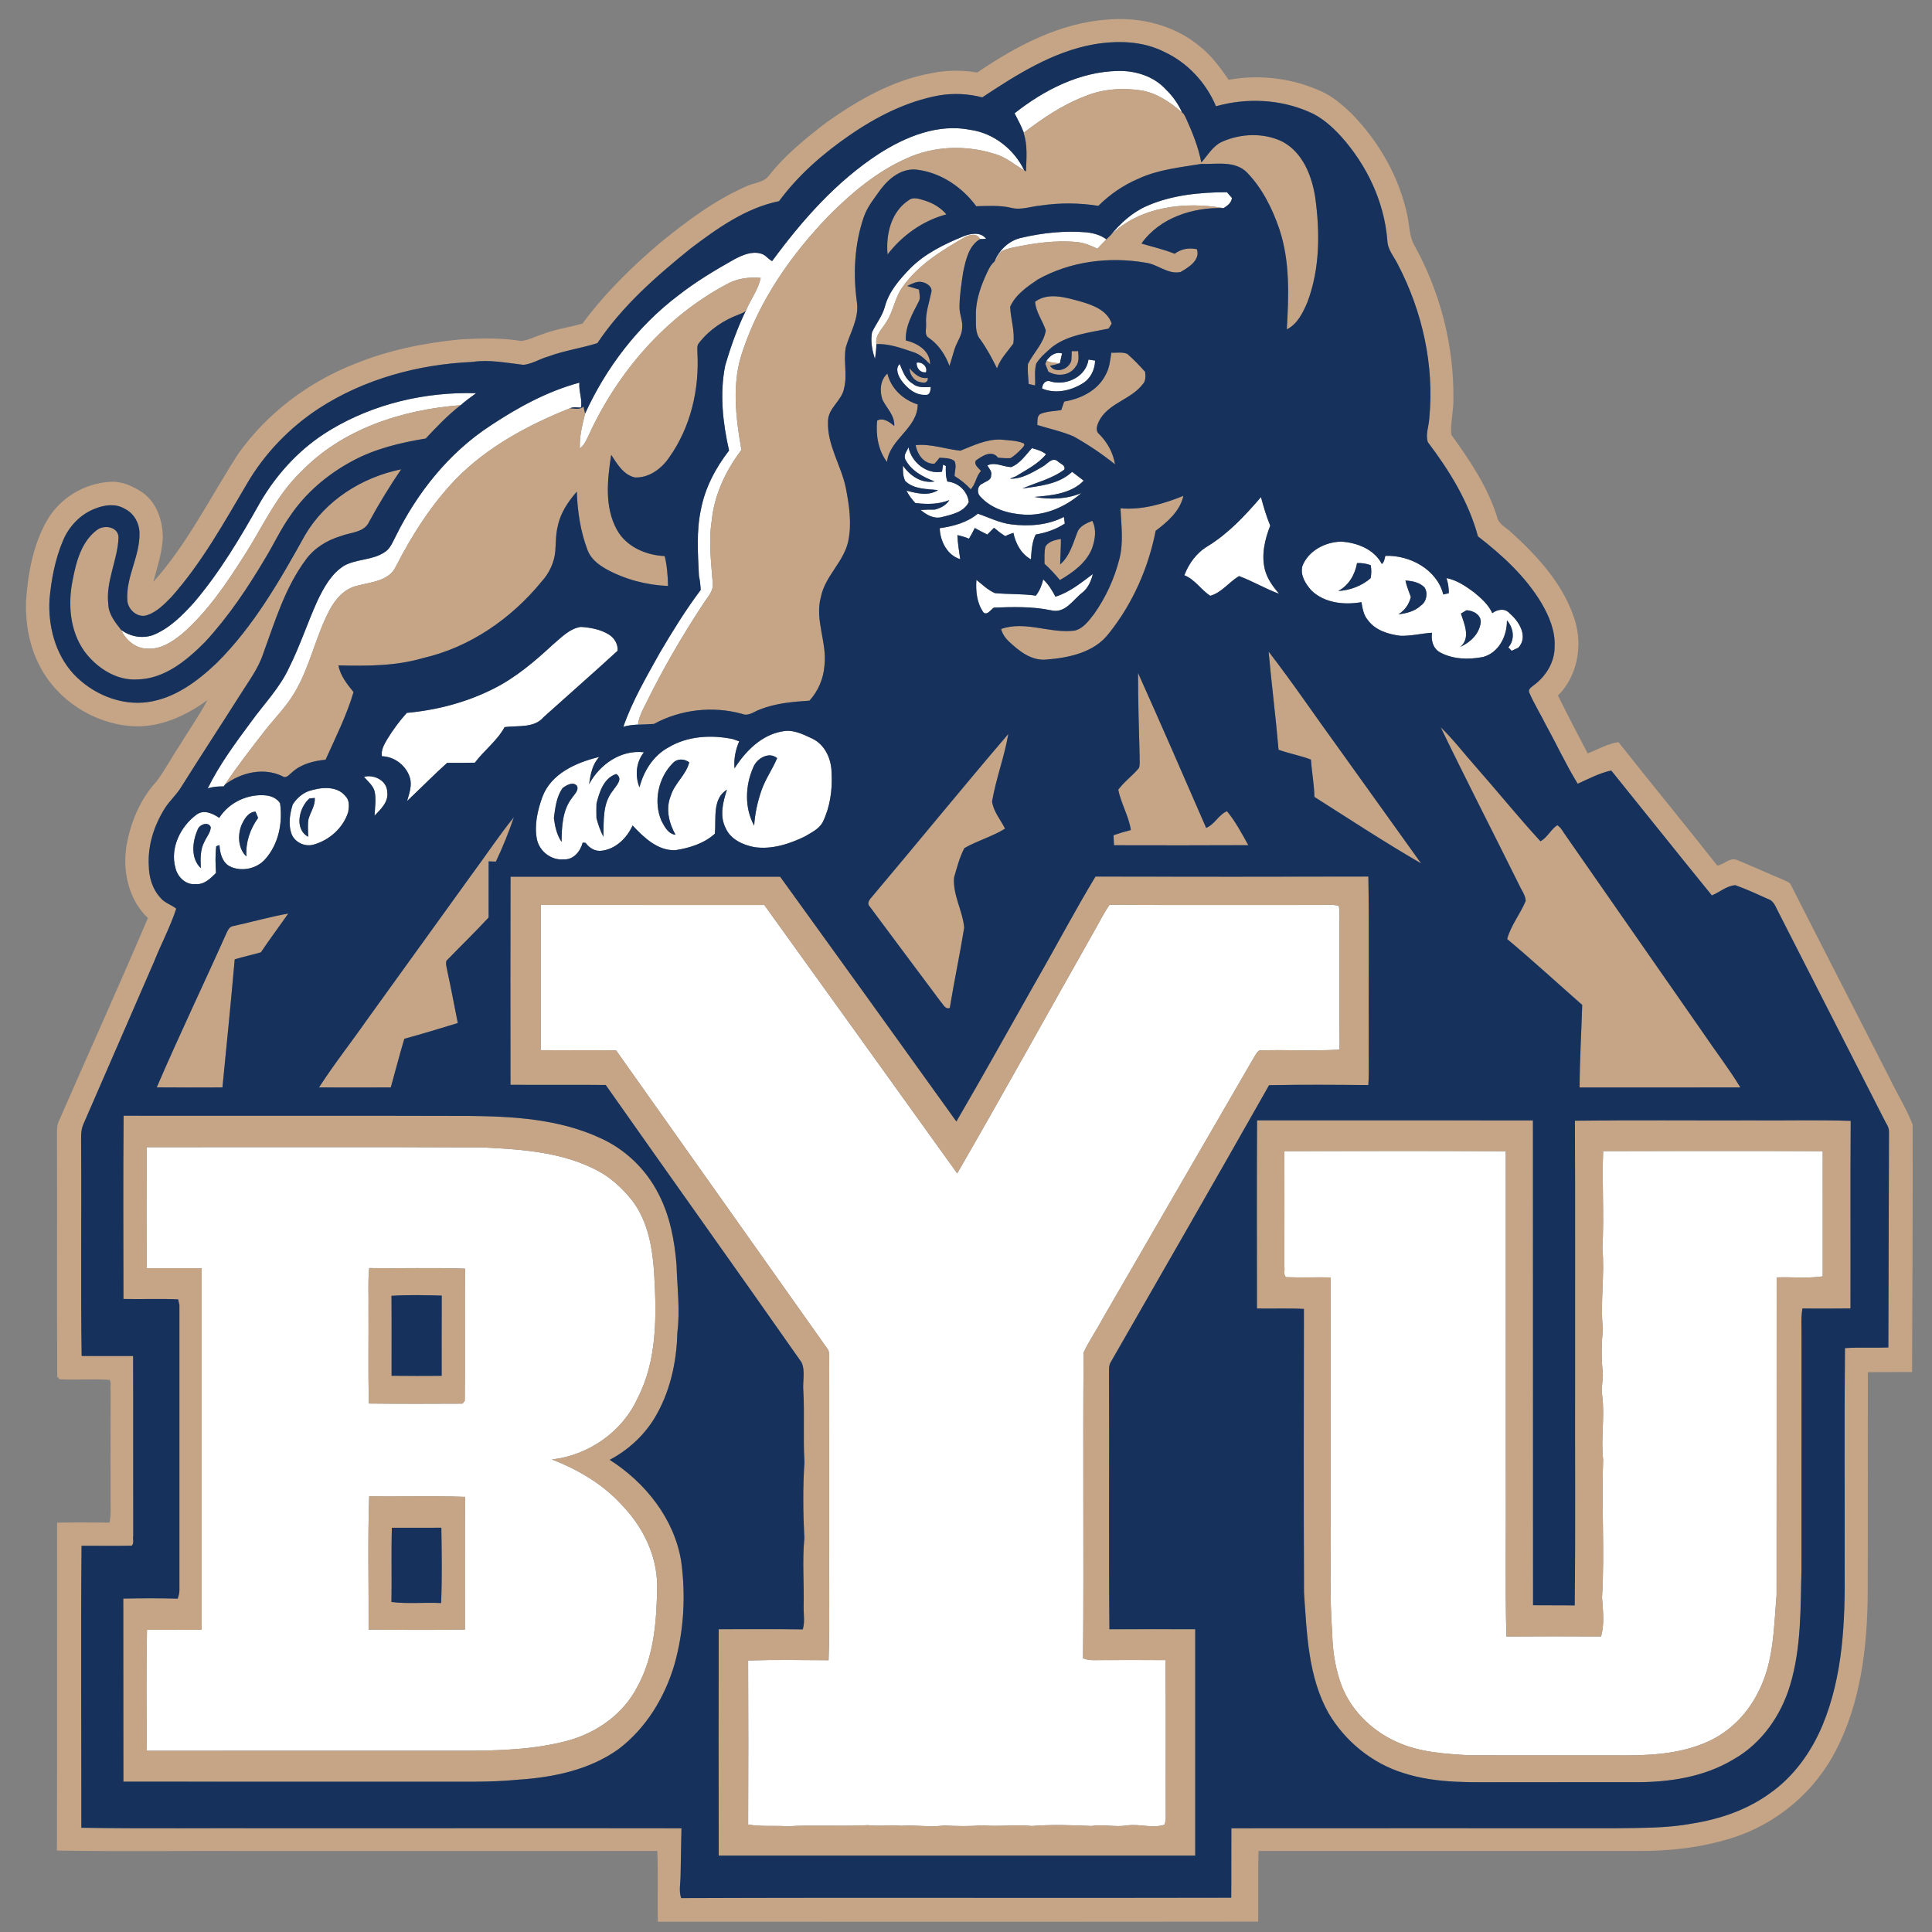
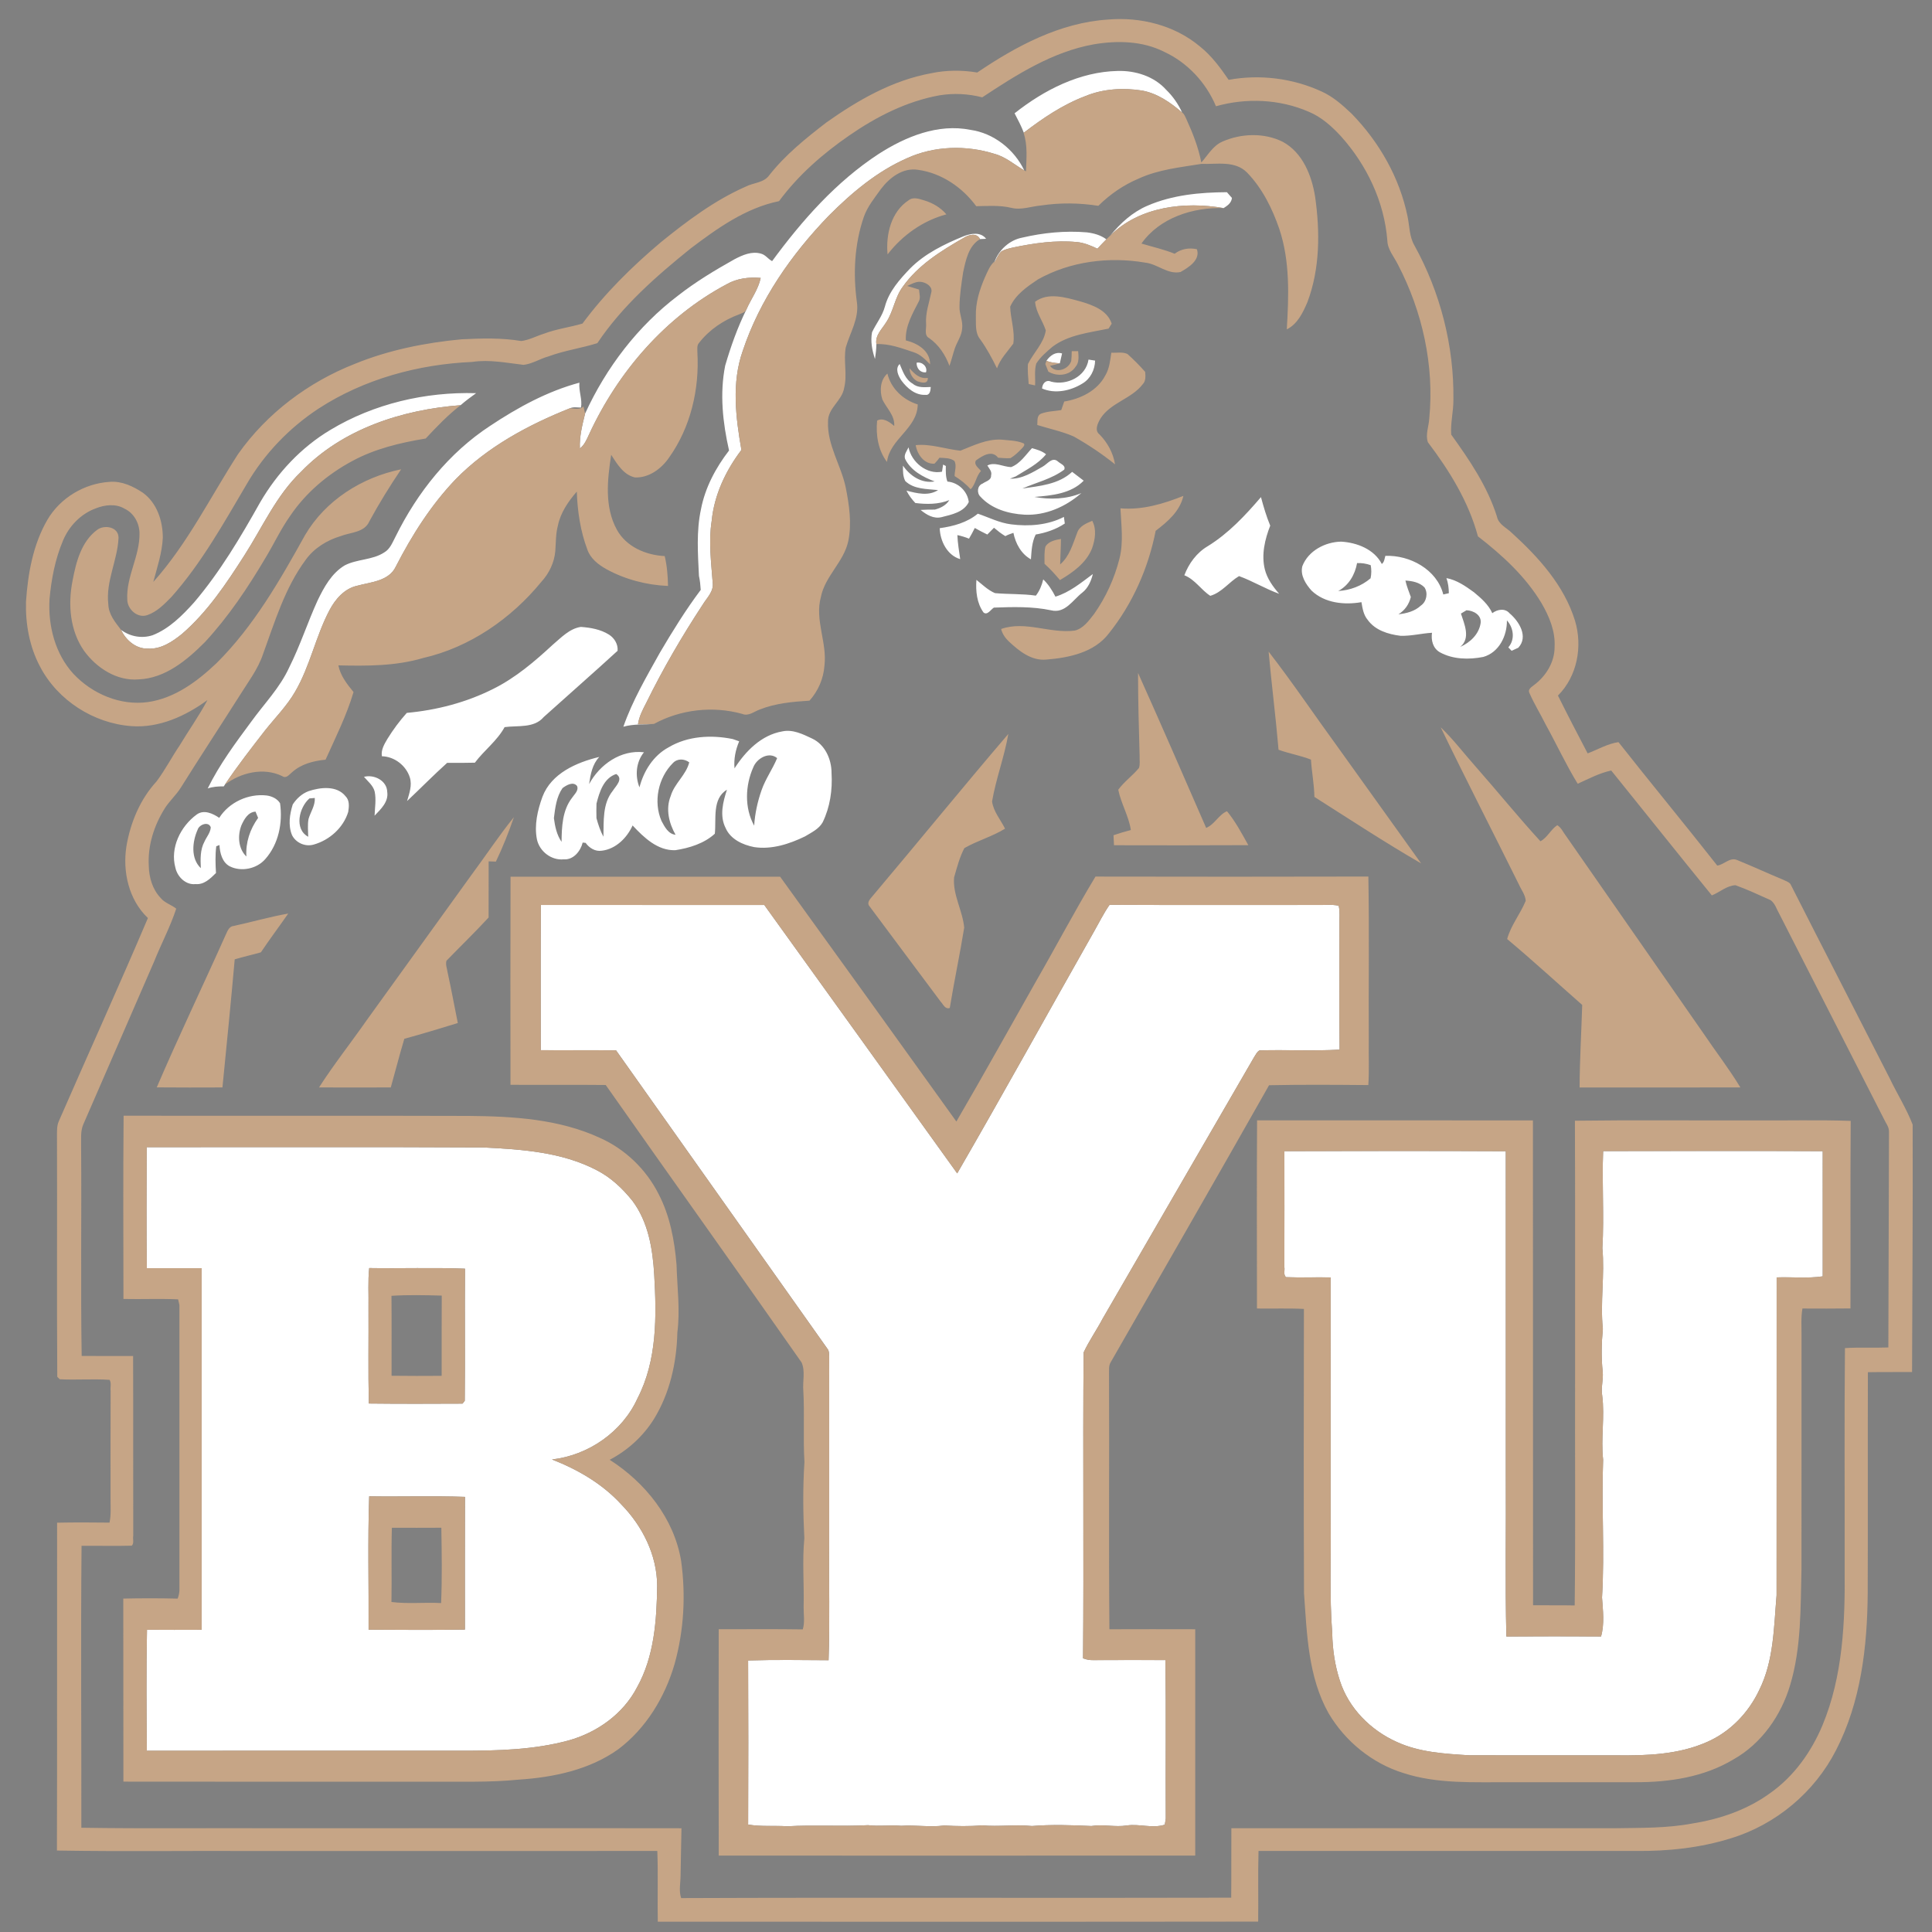
<svg xmlns="http://www.w3.org/2000/svg" version="1.1" id="Layer_1" x="0px" y="0px" width="200px" height="200px" viewBox="0 0 200 200" style="enable-background:new 0 0 200 200;" xml:space="preserve">
  <rect x="0" y="0" width="200" height="200" fill="#808080" stroke="none" />
  <path id="color3" style="fill:#FFFFFF;" d="M112.334,9.957c-2.321,0.878-4.392,2.28-6.349,3.782  c-0.266-0.697-0.615-1.354-0.956-2.01c3.038-2.406,6.732-4.303,10.682-4.384c1.826-0.049,3.75,0.551,4.997,1.936  c0.699,0.677,1.263,1.481,1.666,2.367c-1.208-1.041-2.56-1.985-4.158-2.275C116.25,9.066,114.185,9.189,112.334,9.957z   M60.028,46.431c0.472-0.372,0.711-0.931,0.952-1.461c2.994-6.478,7.907-12.179,14.25-15.547c1.067-0.615,2.31-0.755,3.518-0.652  c-0.248,1.188-1.008,2.175-1.485,3.277c-0.915,1.855-1.612,3.816-2.192,5.799c-0.583,2.908-0.249,5.921,0.4,8.788  c-1.387,1.796-2.482,3.855-2.91,6.099c-0.487,2.259-0.315,4.586-0.207,6.875c0.106,0.477,0.155,0.967,0.184,1.456  c-1.552,2.07-2.916,4.273-4.227,6.5c-1.385,2.488-2.844,4.97-3.782,7.667c1.031-0.3,2.108-0.207,3.166-0.293  c-0.551,0.024-1.102,0.027-1.651,0.034c0.111-0.8,0.494-1.515,0.859-2.222c1.717-3.503,3.686-6.878,5.826-10.138  c0.431-0.718,1.174-1.373,1.048-2.289c-0.155-2.125-0.438-4.269-0.105-6.396c0.26-2.697,1.454-5.211,3.078-7.352  c-0.59-3.368-1.029-6.948,0.135-10.247c1.767-5.312,5.046-10.001,8.912-14.001c2.369-2.374,4.992-4.588,8.087-5.946  c2.819-1.292,6.135-1.378,9.073-0.453c1.159,0.312,2.06,1.122,3.075,1.712c-1.05-2.185-3.161-3.858-5.579-4.2  c-3.349-0.669-6.707,0.704-9.485,2.489c-4.411,2.876-7.941,6.889-11.039,11.101c-0.412-0.207-0.679-0.649-1.139-0.77  c-0.953-0.288-1.917,0.138-2.749,0.573c-2.022,1.132-4.018,2.333-5.845,3.764c-4.183,3.169-7.445,7.458-9.627,12.216  C60.278,43.997,59.971,45.198,60.028,46.431z M126.67,21.542c0.398-0.251,0.807-0.536,0.86-1.051  c-0.18-0.196-0.351-0.396-0.521-0.595c-2.795,0.015-5.661,0.283-8.249,1.41c-1.522,0.657-2.773,1.791-3.806,3.063  C117.977,21.375,122.64,20.836,126.67,21.542z M90.274,34.392c-0.174,0.93,0.007,1.882,0.303,2.77  c0.079-0.509,0.138-1.023,0.145-1.538c-0.145-0.913,0.573-1.543,1.006-2.246c0.768-1.139,0.893-2.585,1.724-3.69  c1.585-2.247,3.977-3.725,6.321-5.071c0.51-0.33,1.349-0.546,1.678,0.135c0.158-0.007,0.473-0.024,0.63-0.032  c-0.554-0.738-1.576-0.561-2.319-0.268c-1.999,0.821-4.001,1.786-5.543,3.336c-1.092,1.142-2.199,2.382-2.613,3.946  C91.347,32.707,90.697,33.496,90.274,34.392z M103.619,26.059c0.379-0.258,0.842-0.333,1.279-0.443  c2.153-0.445,4.367-0.768,6.569-0.559c0.755,0.066,1.459,0.369,2.137,0.689c0.304-0.328,0.608-0.654,0.926-0.969  c-0.585-0.443-1.309-0.637-2.027-0.723c-2.246-0.19-4.515,0.039-6.706,0.551c-1.268,0.246-2.367,1.237-2.82,2.436l-0.089,0.254  C103.12,26.878,103.292,26.414,103.619,26.059z M109.945,36.589c-0.675-0.207-1.253,0.226-1.614,0.758  c0.435,0.187,0.907,0.233,1.381,0.261C109.786,37.268,109.873,36.929,109.945,36.589z M107.876,40.218  c1.353,0.588,2.965,0.236,4.182-0.519c0.824-0.484,1.287-1.427,1.307-2.369c-0.229-0.034-0.455-0.069-0.682-0.105  c-0.266,1.764-2.234,2.706-3.867,2.285C108.284,39.264,107.897,39.707,107.876,40.218z M95.862,38.54  c0.18-0.583-0.408-1.122-0.977-0.989C94.875,38.125,95.257,38.609,95.862,38.54z M93.133,37.682  c-0.501,0.482-0.14,1.237,0.188,1.717c0.576,0.783,1.441,1.533,2.475,1.476c0.489,0.064,0.531-0.468,0.555-0.814  c-0.634,0.02-1.343,0.111-1.862-0.339C93.729,39.295,93.456,38.43,93.133,37.682z M23.283,81.224  c1.296-1.931,2.726-3.769,4.153-5.607c1.055-1.329,2.269-2.542,3.12-4.021c1.548-2.651,2.126-5.734,3.558-8.441  c0.605-1.136,1.538-2.222,2.849-2.515c1.427-0.391,3.301-0.47,4.018-2c1.668-3.252,3.649-6.375,6.186-9.024  c3.284-3.361,7.506-5.626,11.833-7.354c0.359-0.163,0.765-0.072,1.145-0.072c0.152-0.861-0.251-1.702-0.165-2.576  c-3.324,0.894-6.384,2.569-9.236,4.466c-4.269,2.792-7.538,6.898-9.785,11.445c-0.319,0.598-0.565,1.307-1.186,1.664  c-1.235,0.807-2.814,0.669-4.102,1.346c-1.351,0.817-2.13,2.251-2.794,3.626c-1.041,2.283-1.809,4.682-2.938,6.928  c-0.955,2.099-2.591,3.761-3.927,5.612c-1.636,2.212-3.297,4.438-4.51,6.918c0.534-0.184,1.097-0.221,1.658-0.211L23.283,81.224z   M15.309,67.141c1.356,0.088,2.544-0.716,3.548-1.532c2.63-2.281,4.581-5.209,6.441-8.12c1.88-2.925,3.302-6.205,5.854-8.64  c4.281-4.454,10.497-6.449,16.528-6.904c0.512-0.443,1.055-0.849,1.606-1.243c-5.246-0.153-10.581,1.087-15.092,3.806  c-3.031,1.811-5.494,4.46-7.265,7.497c-2.028,3.611-4.151,7.201-6.842,10.363c-1.22,1.353-2.559,2.709-4.288,3.39  c-1.115,0.367-2.333,0.143-3.268-0.553C13.026,66.268,14.082,67.183,15.309,67.141z M96.776,52.753  c-0.494-0.005-0.989,0.007-1.478,0.035c0.617,0.501,1.354,0.956,2.19,0.743c1.022-0.261,2.298-0.509,2.8-1.563  c-0.14-1.124-1.085-2.024-2.212-2.116c-0.194-0.519-0.172-1.07-0.163-1.614c-0.071-0.035-0.211-0.106-0.283-0.143  c-0.026,0.184-0.086,0.551-0.113,0.735c-1.575,0.317-3.171-0.989-3.464-2.521c-0.175,0.376-0.51,0.758-0.357,1.2  c0.598,1.213,1.848,1.87,3.059,2.33c-1.339,0.238-2.551-0.573-3.277-1.636c-0.012,0.537-0.017,1.1,0.233,1.592  c0.901,0.871,2.237,0.812,3.398,0.938c-1.004,0.649-2.207,0.335-3.272,0.056c0.236,0.473,0.553,0.896,0.917,1.282  c1.182,0.145,2.397,0.152,3.519-0.3C97.943,52.31,97.367,52.598,96.776,52.753z M104.67,48.355  c-0.817-0.025-1.706-0.573-2.458-0.165c0.18,0.313,0.507,0.625,0.386,1.026c0.027,0.512-0.551,0.603-0.878,0.844  c-0.557,0.199-0.628,0.979-0.222,1.358c1.146,1.264,2.908,1.774,4.566,1.862c2.168,0.105,4.269-0.824,5.877-2.236  c-1.524,0.64-3.247,0.694-4.858,0.398c1.778-0.147,3.787-0.327,5.102-1.683c-0.398-0.305-0.797-0.61-1.196-0.913  c-1.392,1.299-3.362,1.464-5.153,1.727c1.449-0.634,3.05-0.994,4.334-1.958c0.18-0.442-0.402-0.6-0.651-0.841  c-0.588-0.524-1.102,0.278-1.592,0.539c-1.032,0.585-2.152,1.299-3.383,1.24c0.15-0.059,0.451-0.174,0.598-0.233  c1.098-0.692,2.311-1.265,3.145-2.293c-0.42-0.344-0.945-0.487-1.452-0.634C106.168,47.095,105.612,47.993,104.67,48.355z   M130.931,58.926c-0.366-1.52,0.007-3.087,0.562-4.512c-0.399-0.959-0.689-1.954-0.958-2.953c-1.628,1.902-3.37,3.767-5.521,5.088  c-1.137,0.671-1.948,1.784-2.411,3.002c1.105,0.435,1.739,1.521,2.685,2.128c1.19-0.339,1.944-1.432,2.977-2.042  c1.424,0.519,2.729,1.321,4.156,1.833C131.77,60.727,131.172,59.9,130.931,58.926z M100.91,54.655  c0.426,0.241,0.856,0.468,1.297,0.679c0.229-0.233,0.46-0.467,0.691-0.701c0.371,0.312,0.752,0.617,1.174,0.868  c0.261-0.146,0.548-0.246,0.836-0.342c0.219,1.1,0.803,2.185,1.813,2.743c0.063-0.869,0.094-1.774,0.494-2.569  c1.061-0.182,2.116-0.534,3.012-1.139c-0.022-0.172-0.069-0.514-0.091-0.684c-1.673,0.863-3.635,1.003-5.477,0.768  c-1.209-0.153-2.296-0.716-3.435-1.103c-1.11,0.925-2.542,1.307-3.944,1.503c0.037,1.323,0.772,2.81,2.121,3.203  c-0.116-0.826-0.263-1.651-0.293-2.49c0.408,0.091,0.813,0.211,1.203,0.369C100.526,55.4,100.726,55.032,100.91,54.655z   M138.831,56.07c1.636,0.096,3.422,0.78,4.214,2.313c0.267-0.202,0.276-0.546,0.367-0.841c2.531-0.098,5.344,1.41,5.997,3.998  c0.146-0.035,0.432-0.099,0.576-0.133c-0.007-0.532-0.071-1.061-0.251-1.563c1.071,0.199,1.983,0.836,2.847,1.464  c0.741,0.615,1.499,1.27,1.902,2.168c0.516-0.401,1.323-0.544,1.791,0.017c0.979,0.822,1.971,2.418,0.9,3.56  c-0.173,0.079-0.52,0.239-0.691,0.318c-0.086-0.089-0.256-0.269-0.342-0.357c0.721-0.807,0.546-2.03-0.146-2.793  c0.026,1.602-0.817,3.319-2.443,3.784c-1.49,0.293-3.153,0.266-4.51-0.489c-0.711-0.416-0.912-1.243-0.802-2.013  c-1.098,0.066-2.175,0.352-3.272,0.313c-1.257-0.155-2.615-0.569-3.383-1.646c-0.438-0.514-0.539-1.198-0.649-1.835  c-1.776,0.308-3.803,0.103-5.163-1.193c-0.606-0.679-1.191-1.577-0.956-2.529C135.431,57.012,137.183,56.102,138.831,56.07z   M151.162,66.969c1.028-0.455,1.946-1.316,2.113-2.473c0.107-0.834-0.751-1.296-1.464-1.323c-0.143,0.085-0.431,0.258-0.575,0.344  C151.59,64.612,152.265,66.066,151.162,66.969z M144.763,63.591c0.837-0.091,1.69-0.308,2.322-0.9  c0.593-0.398,0.766-1.299,0.374-1.887c-0.515-0.521-1.27-0.667-1.97-0.704c0.128,0.586,0.358,1.139,0.559,1.703  C145.869,62.55,145.424,63.192,144.763,63.591z M138.533,61.18c1.223-0.071,2.416-0.514,3.349-1.316  c0.094-0.447,0.099-0.907,0.014-1.357c-0.454-0.165-0.932-0.237-1.412-0.217C140.263,59.492,139.638,60.587,138.533,61.18z   M102.888,62.899c1.977-0.071,3.969-0.13,5.915,0.278c1.459,0.367,2.252-1.068,3.235-1.829c0.606-0.477,0.91-1.198,1.095-1.924  c-1.213,0.896-2.406,1.897-3.875,2.342c-0.334-0.654-0.73-1.277-1.262-1.788c-0.149,0.605-0.377,1.19-0.765,1.683  c-1.403-0.206-2.827-0.13-4.232-0.261c-0.733-0.312-1.307-0.888-1.922-1.373c-0.081,1.164,0.037,2.406,0.739,3.38  C102.217,63.731,102.573,63.085,102.888,62.899z M56.278,74.234c2.546-2.293,5.127-4.549,7.654-6.864  c0.059-0.679-0.327-1.317-0.888-1.673c-0.869-0.546-1.912-0.728-2.918-0.799c-1.183,0.179-2.037,1.114-2.911,1.85  c-1.87,1.732-3.835,3.406-6.128,4.552c-2.79,1.412-5.868,2.214-8.976,2.498c-0.748,0.836-1.419,1.739-2.007,2.694  c-0.32,0.546-0.679,1.134-0.571,1.796c1.299,0.025,2.515,0.969,2.896,2.205c0.249,0.819-0.062,1.646-0.288,2.431  c1.39-1.309,2.726-2.674,4.146-3.952c0.957,0,1.914,0.01,2.871-0.019c0.962-1.282,2.305-2.261,3.078-3.681  C53.592,75.085,55.292,75.405,56.278,74.234z M75.254,81.752c-1.555,0.928-1.092,3.041-1.255,4.555  c-1.097,1.006-2.638,1.485-4.094,1.705c-1.831,0.064-3.26-1.324-4.419-2.561c-0.576,1.282-1.734,2.438-3.179,2.613  c-0.684,0.11-1.299-0.276-1.683-0.81c-0.076-0.007-0.229-0.024-0.305-0.032c-0.221,0.888-0.955,1.81-1.96,1.736  c-1.275,0.131-2.505-0.816-2.774-2.059c-0.297-1.486,0.064-3.021,0.571-4.421c0.917-2.423,3.53-3.557,5.883-4.121  c-0.726,0.762-0.908,1.813-1.056,2.814c1.098-2.037,3.29-3.577,5.679-3.296c-0.824,1.013-0.94,2.438-0.465,3.631  c0.442-1.7,1.444-3.302,3.026-4.148c1.976-1.176,4.417-1.304,6.631-0.852c0.167,0.059,0.499,0.175,0.666,0.234  c-0.377,0.883-0.571,1.838-0.482,2.8c1.139-1.776,2.778-3.454,4.943-3.826c1.092-0.236,2.131,0.288,3.09,0.74  c1.336,0.622,2.013,2.146,2.01,3.563c0.106,1.745-0.15,3.533-0.923,5.115c-0.393,0.696-1.161,1.048-1.818,1.449  c-1.622,0.787-3.444,1.385-5.267,1.11c-1.189-0.231-2.459-0.812-2.962-1.985C74.474,84.452,74.839,83.013,75.254,81.752z   M78.072,85.47c0.079-1.254,0.352-2.494,0.768-3.68c0.405-1.163,1.139-2.172,1.609-3.309c-0.854-0.716-2.121,0.042-2.471,0.953  C77.141,81.313,77.055,83.642,78.072,85.47z M59.735,81.364c-0.406-0.501-1.1-0.081-1.503,0.219  c-0.63,0.905-0.758,2.037-0.893,3.104c0.113,0.862,0.29,1.73,0.794,2.46c0.017-1.564,0.083-3.267,1.084-4.556  C59.452,82.228,59.936,81.841,59.735,81.364z M63.79,80.124c-1.302,0.428-1.742,1.872-2.042,3.063  c-0.015,0.502-0.018,1.001-0.003,1.506c0.18,0.662,0.396,1.319,0.721,1.926c0.044-1.606-0.111-3.412,0.964-4.748  C63.757,81.357,64.564,80.636,63.79,80.124z M69.431,82.404c0.379-1.303,1.59-2.167,1.919-3.486  c-0.507-0.383-1.226-0.416-1.683,0.064c-1.533,1.525-2.052,4.008-1.188,6.003c0.32,0.595,0.696,1.355,1.454,1.429  C69.249,85.212,68.89,83.736,69.431,82.404z M40.087,81.984c-0.028-1.174-1.356-1.843-2.409-1.566  c0.401,0.468,0.938,0.883,1.103,1.506c0.18,0.83,0.025,1.678-0.005,2.515C39.415,83.771,40.237,83.01,40.087,81.984z M36.047,84.051  c-0.504,1.641-1.939,2.923-3.577,3.38c-0.864,0.251-1.838-0.174-2.239-0.977c-0.419-1.016-0.244-2.157,0.072-3.173  c0.388-0.603,0.95-1.12,1.625-1.375c1.23-0.411,2.936-0.618,3.846,0.524C36.2,82.854,36.136,83.507,36.047,84.051z M32.588,82.606  c-0.138,0.012-0.417,0.035-0.557,0.047c-1.07,0.93-1.604,3.173-0.125,3.968c-0.005-0.613-0.082-1.232,0.032-1.837  C32.147,84.056,32.637,83.398,32.588,82.606z M18.161,89.84c-0.576-2.069,0.529-4.3,2.202-5.521c0.75-0.542,1.661-0.109,2.332,0.344  c1.026-1.616,3.012-2.529,4.906-2.315c0.538,0.071,1.1,0.325,1.392,0.807c0.283,2.032-0.148,4.222-1.537,5.784  c-0.878,1.006-2.481,1.34-3.678,0.741c-0.782-0.421-1.014-1.383-1.058-2.202c-0.083,0.032-0.248,0.093-0.332,0.126  c-0.116,0.918-0.083,1.845-0.029,2.768c-0.576,0.573-1.233,1.232-2.119,1.148C19.233,91.633,18.365,90.77,18.161,89.84z   M25.507,88.664c-0.091-1.449,0.372-2.827,1.213-3.995c-0.091-0.217-0.18-0.433-0.268-0.65c-0.777,0.044-1.188,0.805-1.468,1.435  C24.585,86.502,24.656,87.854,25.507,88.664z M20.789,89.872c-0.039-0.926-0.079-1.907,0.376-2.744  c0.219-0.492,0.62-0.928,0.654-1.483c-0.226-0.659-1.205-0.29-1.363,0.251C19.908,87.124,19.723,88.865,20.789,89.872z   M138.674,108.658c-0.035-4.303-0.009-8.603-0.016-12.904c-0.02-0.664,0.076-1.346-0.078-1.995c-0.73-0.161-1.486-0.052-2.225-0.077  c-7.166-0.01-14.33,0.022-21.495-0.015c-0.62,0.891-1.095,1.867-1.633,2.808c-4.717,8.327-9.348,16.707-14.137,24.993  c-6.649-9.267-13.304-18.53-19.971-27.784c-7.711-0.005-15.421,0-23.131-0.003c-0.028,5.012-0.01,10.021-0.01,15.032  c2.598,0.021,5.199-0.017,7.797,0.018c7.29,10.286,14.572,20.578,21.862,30.864c0.219,0.258,0.189,0.61,0.204,0.93  c-0.01,6.395-0.003,12.786-0.005,19.181c-0.039,4.052,0.082,8.108-0.062,12.158c-2.775-0.012-5.553-0.063-8.328,0.027  c0.027,5.659,0.023,11.323,0.002,16.984c1.332,0.233,2.702,0.09,4.05,0.18c2.793-0.161,5.578,0.034,8.367-0.114  c1.142,0.139,2.289-0.036,3.433,0.064c1.483-0.104,2.966,0.17,4.448-0.032c1.301,0.073,2.602,0.099,3.904-0.015  c1.73,0.157,3.455-0.103,5.18,0.069c2.047-0.168,4.101-0.092,6.148,0c1.226-0.202,2.458,0.14,3.686-0.058  c1.301-0.188,2.637,0.335,3.916-0.081c0.027-0.157,0.076-0.472,0.101-0.629c-0.031-5.47,0.038-10.941-0.036-16.41  c-2.474,0-4.948-0.013-7.423,0.005c-0.381,0.017-0.753-0.052-1.105-0.183c0.092-10.555-0.029-21.113,0.06-31.666  c0.564-1.211,1.344-2.313,1.966-3.496c5.243-9.034,10.461-18.083,15.705-27.115c0.162-0.234,0.28-0.531,0.55-0.661  C133.153,108.656,135.918,108.813,138.674,108.658z M64.309,155.73c2.192,2.24,3.703,5.238,3.72,8.415  c-0.044,3.587-0.303,7.347-2.092,10.544c-1.436,2.747-4.125,4.658-7.078,5.482c-3.594,0.977-7.356,1.065-11.059,1.063  c-10.867,0.002-21.734-0.011-32.601,0.004c-0.03-4.175-0.066-8.353,0.017-12.525c1.887,0.015,3.774,0.011,5.662,0.003  c0.007-12.479,0.007-24.954,0-37.434c-1.894-0.007-3.787-0.007-5.679-0.002c-0.049-4.173-0.024-8.351-0.012-12.523  c11.607,0.008,23.215-0.037,34.823,0.025c3.983,0.198,8.131,0.467,11.738,2.344c1.474,0.748,2.694,1.899,3.72,3.182  c1.641,2.185,2.099,4.977,2.256,7.639c0.249,4.306,0.308,8.875-1.729,12.809c-1.575,3.475-5.086,5.899-8.852,6.328  C59.813,152.125,62.355,153.598,64.309,155.73z M48.135,154.954c-3.305-0.116-6.611-0.005-9.917-0.057  c-0.158,4.598-0.037,9.206-0.062,13.807c3.324,0.022,6.647,0.042,9.972-0.009C48.132,164.115,48.115,159.535,48.135,154.954z   M48.137,131.333c-3.304-0.131-6.613-0.01-9.917-0.064c-0.145,1.355-0.047,2.716-0.074,4.076c0.02,3.314-0.042,6.631,0.035,9.947  c3.233,0.037,6.468,0.027,9.701,0.011c0.057-0.074,0.173-0.22,0.229-0.291C48.157,140.453,48.1,135.892,48.137,131.333z   M188.686,119.169c-7.576-0.035-15.153-0.015-22.729-0.006c-0.138,3.345,0.118,6.698-0.08,10.044c0.26,2.788-0.237,5.585,0.05,8.369  c-0.142,1.468-0.174,2.95-0.017,4.42c0.084,0.824-0.194,1.644-0.052,2.47c0.285,2.214-0.154,4.434,0.097,6.645  c-0.184,4.749,0.172,9.512-0.114,14.261c0.092,1.338,0.271,2.721-0.101,4.034c-3.267-0.017-6.535-0.019-9.802,0.003  c-0.138-5.603-0.02-11.212-0.059-16.816c-0.002-11.141,0.003-22.278-0.002-33.418c-7.64-0.037-15.279-0.022-22.918-0.007  c0.004,3.997,0.009,7.995-0.003,11.996c0.067,0.329-0.128,0.811,0.178,1.048c1.537,0.062,3.075-0.005,4.613,0.026  c0.002,8.425,0,16.849,0.002,25.273c0.05,3.85-0.135,7.707,0.162,11.551c0.031,1.663,0.27,3.333,0.79,4.918  c0.905,2.851,3.191,5.139,5.895,6.347c2.352,1.08,4.973,1.224,7.517,1.381c5.075,0.007,10.151,0.002,15.229,0.005  c3.148,0.035,6.423-0.079,9.348-1.373c2.42-1.048,4.329-3.048,5.44-5.418c1.501-3.035,1.494-6.479,1.779-9.774  c0.012-10.97,0-21.94,0.007-32.911c1.587-0.059,3.19,0.123,4.77-0.108C188.682,127.807,188.684,123.487,188.686,119.169z" />
  <path id="color2" style="fill:#C6A586;" d="M195.59,111.566c-3.405-6.692-6.856-13.362-10.25-20.061  c-0.194-0.227-0.497-0.308-0.748-0.436c-1.605-0.667-3.186-1.395-4.795-2.052c-0.743-0.285-1.318,0.492-2.027,0.588  c-3.37-4.291-6.849-8.498-10.227-12.781c-1.134,0.165-2.133,0.768-3.19,1.166c-1.044-1.985-2.076-3.978-3.075-5.986  c1.998-1.993,2.567-5.085,1.768-7.74c-1.12-3.653-3.77-6.574-6.535-9.093c-0.543-0.539-1.38-0.873-1.547-1.693  c-0.983-3.122-2.844-5.86-4.736-8.488c-0.088-1.208,0.241-2.411,0.227-3.622c0.076-5.553-1.352-11.113-4.039-15.969  c-0.522-0.9-0.498-1.976-0.702-2.967c-0.821-4.033-2.941-7.743-5.809-10.678c-0.934-0.881-1.914-1.756-3.1-2.285  c-2.979-1.373-6.39-1.796-9.615-1.204c-0.866-1.262-1.784-2.512-2.994-3.469c-2.615-2.189-6.153-3.063-9.512-2.77  c-4.959,0.322-9.481,2.741-13.519,5.479c-1.587-0.261-3.217-0.256-4.794,0.081c-3.988,0.726-7.57,2.787-10.84,5.103  c-2.116,1.633-4.222,3.324-5.885,5.435c-0.571,0.822-1.666,0.779-2.482,1.21c-3.213,1.419-6.05,3.552-8.764,5.752  c-2.981,2.514-5.779,5.27-8.102,8.409c-1.321,0.392-2.709,0.557-4,1.053c-0.785,0.241-1.525,0.66-2.345,0.753  c-2.042-0.342-4.121-0.278-6.18-0.177c-3.769,0.357-7.528,1.107-11.044,2.542c-4.808,1.889-9.106,5.117-12.09,9.349  c-2.867,4.443-5.219,9.258-8.769,13.227c0.399-1.513,0.913-3.014,0.984-4.589c-0.003-1.742-0.608-3.592-2.069-4.648  c-1.006-0.669-2.189-1.225-3.427-1.124c-2.618,0.16-5.122,1.654-6.451,3.927c-1.488,2.561-2.017,5.556-2.217,8.478  c-0.062,2.311,0.362,4.672,1.457,6.724c1.823,3.489,5.543,5.875,9.458,6.158c2.861,0.214,5.609-1.043,7.871-2.699  c-0.859,1.624-1.934,3.122-2.876,4.694c-0.83,1.225-1.509,2.548-2.397,3.732c-1.7,1.847-2.696,4.248-3.115,6.704  c-0.417,2.632,0.239,5.558,2.224,7.435c-2.996,7.043-6.163,14.019-9.226,21.036c-0.217,0.492-0.185,1.035-0.188,1.563  c0.032,8.298-0.029,16.597,0.03,24.893c0.063,0.064,0.192,0.19,0.256,0.254c1.717,0.091,3.441-0.057,5.159,0.061  c0.209,0.317,0.06,0.766,0.108,1.134c-0.017,3.693-0.002,7.387-0.007,11.079c-0.012,0.855,0.073,1.722-0.108,2.568  c-1.809-0.02-3.619-0.031-5.427,0.007c-0.015,11.313,0.017,22.625-0.017,33.938c6.749,0.115,13.502,0.017,20.253,0.048  c13.964-0.002,27.932,0.009,41.898-0.004c0.096,2.438,0.003,4.882,0.049,7.322c20.718,0,41.434,0.017,62.152-0.011  c0.034-2.436-0.032-4.874,0.036-7.31c13.021,0.006,26.043,0.006,39.066,0c3.311,0.032,6.649-0.317,9.821-1.309  c4.67-1.415,8.682-4.78,10.896-9.122c2.581-5.002,3.243-10.73,3.28-16.282c0.03-7.617-0.003-15.232,0.018-22.849  c1.522-0.03,3.048-0.003,4.573-0.021c0.026-8.537,0.089-17.077,0.062-25.612C197.347,114.74,196.365,113.195,195.59,111.566z   M195.481,139.488c-1.499,0.062-2.999-0.031-4.492,0.067c-0.074,7.617-0.013,15.236-0.032,22.855  c0.055,5.456-0.172,11.088-2.296,16.195c-1.158,2.761-2.97,5.305-5.439,7.034c-2.352,1.71-5.172,2.677-8.025,3.127  c-2.664,0.505-5.383,0.446-8.082,0.493c-13.215-0.013-26.429-0.002-39.645,0.002c-0.018,2.394,0.009,4.79-0.016,7.187  c-18.979,0.052-37.962-0.034-56.941,0.042c-0.258-0.756-0.064-1.551-0.061-2.323c0.02-1.636,0.069-3.27,0.093-4.905  c-13.984-0.024-27.971,0.005-41.956-0.002c-6.724-0.033-13.448,0.054-20.169-0.052c0.015-9.729-0.068-19.457,0.022-29.185  c1.732-0.018,3.466,0.034,5.196-0.015c0.269-0.241,0.086-0.712,0.155-1.031c-0.019-6.2,0.01-12.402-0.015-18.602  c-1.773-0.003-3.55,0.003-5.324-0.006c-0.113-7.242-0.002-14.488-0.057-21.731c0.015-0.75-0.081-1.537,0.226-2.243  c2.456-5.612,4.874-11.237,7.327-16.848c0.734-1.84,1.681-3.604,2.293-5.484c-0.509-0.412-1.198-0.586-1.621-1.115  c-0.842-0.889-1.199-2.123-1.22-3.324c-0.123-2.084,0.541-4.156,1.636-5.909c0.492-0.802,1.223-1.422,1.71-2.227  c1.988-3.174,4.045-6.304,6.05-9.467c0.864-1.393,1.892-2.714,2.421-4.283c1.228-3.361,2.271-6.882,4.431-9.792  c0.871-1.208,2.194-2.02,3.606-2.445c1.021-0.403,2.468-0.359,2.975-1.523c1.004-1.853,2.113-3.648,3.295-5.396  c-4.055,0.824-7.844,3.213-9.954,6.825c-2.606,4.691-5.317,9.43-9.152,13.238c-1.988,1.887-4.318,3.632-7.105,4.033  c-2.856,0.398-5.767-0.849-7.713-2.92c-1.892-2.066-2.637-4.973-2.477-7.725c0.189-2.077,0.583-4.158,1.402-6.084  c0.621-1.486,1.836-2.75,3.358-3.312c0.95-0.384,2.109-0.524,3.022,0.029c0.942,0.443,1.513,1.476,1.533,2.498  c0.061,2.379-1.393,4.512-1.265,6.893c0.002,1.004,1.051,1.971,2.066,1.621c1.009-0.342,1.782-1.144,2.512-1.889  c3.122-3.518,5.418-7.656,7.795-11.687c1.821-3.131,4.396-5.809,7.42-7.799c4.716-3.07,10.333-4.591,15.923-4.837  c1.774-0.271,3.548,0.101,5.307,0.303c0.906-0.101,1.697-0.633,2.571-0.871c1.646-0.613,3.408-0.854,5.068-1.376  c2.573-3.845,6.094-6.93,9.671-9.813c2.758-2.082,5.691-4.183,9.137-4.886c1.981-2.679,4.518-4.903,7.253-6.788  c2.812-1.948,5.943-3.548,9.334-4.163c1.476-0.246,3.001-0.172,4.45,0.204c3.556-2.345,7.266-4.719,11.529-5.484  c2.431-0.413,5.046-0.366,7.289,0.766c2.422,1.112,4.351,3.191,5.377,5.641c3.134-0.885,6.596-0.74,9.595,0.566  c1.309,0.537,2.384,1.506,3.334,2.532c2.674,2.972,4.494,6.777,4.809,10.788c0.022,0.942,0.68,1.668,1.084,2.473  c2.546,4.878,3.798,10.483,3.255,15.979c-0.042,0.805-0.417,1.663-0.139,2.443c2.227,2.938,4.215,6.153,5.179,9.741  c2.523,1.951,4.929,4.155,6.582,6.915c0.8,1.373,1.446,2.913,1.354,4.537c0.01,1.582-0.916,3.056-2.168,3.971  c-0.241,0.192-0.633,0.433-0.436,0.797c0.492,1.129,1.149,2.18,1.694,3.282c1.121,2.027,2.09,4.138,3.303,6.109  c1.132-0.506,2.247-1.109,3.471-1.368c3.479,4.303,6.921,8.636,10.415,12.926c0.819-0.322,1.542-1.014,2.443-1.053  c1.242,0.445,2.442,1.011,3.648,1.552c0.465,0.342,0.622,0.958,0.907,1.442c3.595,7.066,7.201,14.128,10.807,21.188  c0.196,0.434,0.544,0.831,0.533,1.331C195.519,124.596,195.506,132.044,195.481,139.488z M102.957,15.928  c1.159,0.312,2.06,1.122,3.075,1.712c0.045,0.024,0.133,0.074,0.178,0.098c0.042-1.326,0.187-2.701-0.249-3.98l0.024-0.019  c1.957-1.502,4.027-2.903,6.349-3.782c1.851-0.768,3.916-0.891,5.882-0.585c1.599,0.29,2.95,1.235,4.158,2.275  c0.23,0.148,0.303,0.428,0.428,0.657c0.662,1.452,1.255,2.945,1.558,4.517c0.686-0.765,1.203-1.74,2.191-2.167  c1.944-0.852,4.314-0.933,6.235,0.024c2.064,1.117,3.001,3.481,3.355,5.686c0.512,3.627,0.51,7.45-0.799,10.917  c-0.463,1.077-1.026,2.275-2.134,2.814c0.205-3.472,0.345-7.049-0.774-10.392c-0.727-2.123-1.76-4.205-3.329-5.829  c-1.252-1.282-3.146-0.851-4.741-0.908c-2.187,0.359-4.44,0.578-6.482,1.519c-1.565,0.654-2.978,1.631-4.183,2.822  c-1.958-0.31-3.961-0.33-5.922-0.037c-1.036,0.088-2.066,0.509-3.107,0.241c-1.186-0.278-2.409-0.187-3.612-0.165  c-1.427-1.944-3.602-3.437-6.017-3.764c-1.58-0.258-2.967,0.812-3.86,2.002c-0.652,0.915-1.388,1.801-1.762,2.879  c-0.969,2.824-1.12,5.88-0.713,8.825c0.243,1.668-0.709,3.144-1.154,4.685c-0.252,1.385,0.179,2.814-0.168,4.194  c-0.214,1.327-1.7,2.077-1.668,3.482c-0.099,2.413,1.35,4.507,1.833,6.812c0.359,1.813,0.642,3.713,0.265,5.546  c-0.457,2.165-2.406,3.621-2.837,5.796c-0.654,2.381,0.662,4.716,0.369,7.105c-0.094,1.338-0.65,2.625-1.548,3.624  c-1.741,0.111-3.523,0.268-5.159,0.921c-0.585,0.209-1.159,0.726-1.808,0.448c-3.031-0.842-6.372-0.467-9.135,1.039  c-0.551,0.024-1.102,0.027-1.651,0.034c0.111-0.8,0.494-1.515,0.859-2.222c1.717-3.503,3.686-6.878,5.826-10.138  c0.431-0.718,1.174-1.373,1.048-2.289c-0.155-2.125-0.438-4.269-0.105-6.396c0.26-2.697,1.454-5.211,3.078-7.352  c-0.59-3.368-1.029-6.948,0.135-10.247c1.767-5.312,5.046-10.001,8.912-14.001c2.369-2.374,4.992-4.588,8.087-5.946  C96.704,15.089,100.02,15.002,102.957,15.928z M91.881,26.337c-0.194-2.062,0.36-4.416,2.19-5.612  c0.492-0.379,1.117-0.121,1.644,0.03c0.863,0.268,1.665,0.738,2.255,1.435C95.542,22.838,93.409,24.357,91.881,26.337z   M118.162,25.212c1.146,0.347,2.323,0.603,3.437,1.056c0.67-0.507,1.488-0.647,2.304-0.468c0.379,1.119-0.867,1.89-1.693,2.357  c-1.302,0.291-2.377-0.824-3.641-0.967c-3.756-0.645-7.79-0.14-11.136,1.742c-1.101,0.743-2.303,1.565-2.859,2.817  c0.04,1.279,0.512,2.541,0.323,3.825c-0.605,0.825-1.344,1.57-1.688,2.557c-0.514-1.034-1.055-2.06-1.734-2.997  c-0.551-0.667-0.43-1.575-0.454-2.379c-0.043-1.405,0.384-2.776,0.941-4.052c0.275-0.588,0.502-1.232,1.016-1.664l-0.089,0.254  c0.232-0.416,0.404-0.881,0.731-1.235c0.379-0.258,0.842-0.333,1.279-0.443c2.153-0.445,4.367-0.768,6.569-0.559  c0.755,0.066,1.459,0.369,2.137,0.689c0.304-0.328,0.608-0.654,0.926-0.969c0.106-0.101,0.318-0.305,0.424-0.408  c3.023-2.995,7.686-3.533,11.716-2.827C123.501,21.443,120.057,22.529,118.162,25.212z M101.451,24.752  c-1.195,0.712-1.474,2.18-1.747,3.432c-0.177,1.191-0.371,2.389-0.376,3.597c-0.02,0.752,0.371,1.462,0.273,2.219  c-0.039,0.746-0.511,1.358-0.751,2.044c-0.206,0.605-0.349,1.228-0.563,1.831c-0.417-1.127-1.094-2.165-2.088-2.867  c-0.579-0.29-0.271-1.006-0.332-1.515c-0.071-1.097,0.315-2.131,0.531-3.186c0.178-0.588-0.41-0.984-0.9-1.1  c-0.569-0.15-1.087,0.18-1.584,0.394c0.403,0.128,0.811,0.25,1.222,0.372c0.023,0.396,0.18,0.822-0.007,1.2  c-0.647,1.27-1.439,2.591-1.355,4.067c1.212,0.291,2.519,1.07,2.509,2.48c-0.5-0.51-1.013-1.046-1.717-1.263  c-1.245-0.411-2.508-0.898-3.843-0.834c-0.145-0.913,0.573-1.543,1.006-2.246c0.768-1.139,0.893-2.585,1.724-3.69  c1.585-2.247,3.977-3.725,6.321-5.071C100.283,24.288,101.122,24.071,101.451,24.752z M47.166,49.616  c3.284-3.361,7.506-5.626,11.833-7.354c0.462,0.015,1.023,0.197,1.4-0.188c0.042,0.185,0.128,0.554,0.169,0.739  c-0.291,1.183-0.598,2.384-0.541,3.617c0.472-0.372,0.711-0.931,0.952-1.461c2.994-6.478,7.907-12.179,14.25-15.547  c1.067-0.615,2.31-0.755,3.518-0.652c-0.248,1.188-1.008,2.175-1.485,3.277c-0.121,0.303-0.468,0.367-0.731,0.49  c-1.609,0.591-3.095,1.582-4.153,2.943c-0.258,0.263-0.182,0.657-0.185,0.991c0.222,3.807-0.694,7.755-2.925,10.887  c-0.782,1.154-2.091,2.13-3.541,2.066c-1.181-0.263-1.848-1.4-2.458-2.342c-0.391,2.563-0.715,5.38,0.588,7.752  c0.975,1.772,3.004,2.638,4.953,2.731c0.241,1.011,0.322,2.055,0.344,3.093c-2.222-0.093-4.443-0.672-6.394-1.745  c-0.825-0.465-1.631-1.084-1.954-2.013c-0.724-1.914-1.026-3.968-1.097-6.008c-0.881,1.018-1.681,2.172-1.956,3.516  c-0.229,0.861-0.202,1.756-0.269,2.64c-0.103,1.181-0.634,2.3-1.434,3.171c-3.127,3.823-7.418,6.797-12.267,7.903  c-2.836,0.838-5.823,0.826-8.754,0.758c0.205,1.065,0.898,1.943,1.568,2.762c-0.718,2.426-1.86,4.702-2.896,7.002  c-1.227,0.116-2.505,0.438-3.445,1.282c-0.305,0.233-0.617,0.724-1.043,0.416c-1.941-0.935-4.271-0.372-5.932,0.88  c1.296-1.931,2.726-3.769,4.153-5.607c1.055-1.329,2.269-2.542,3.12-4.021c1.548-2.651,2.126-5.734,3.558-8.441  c0.605-1.136,1.538-2.222,2.849-2.515c1.427-0.391,3.301-0.47,4.018-2C42.648,55.389,44.629,52.266,47.166,49.616z M106.416,37.679  c0.573-1.168,1.644-2.152,1.844-3.471c-0.32-1.011-1.026-1.882-1.107-2.972c1.354-1.004,3.137-0.448,4.613-0.054  c1.298,0.378,2.849,0.9,3.316,2.322c-0.081,0.128-0.244,0.384-0.325,0.514c-1.983,0.418-4.131,0.623-5.804,1.875  c-0.61,0.524-1.248,1.058-1.681,1.744c-0.212,0.731-0.076,1.511-0.122,2.261c-0.166-0.037-0.498-0.108-0.662-0.146  C106.446,39.065,106.353,38.37,106.416,37.679z M109.712,37.608c-0.33,0.106-0.683,0.194-1.013,0.261  c0.593,0.856,1.939,0.364,2.197-0.512c0.032-0.332,0.05-0.669,0.05-1.003c0.221-0.002,0.442-0.002,0.664-0.005  c0.041,0.554,0.125,1.173-0.273,1.627c-0.61,0.925-1.909,1.033-2.814,0.492c-0.105-0.263-0.209-0.524-0.313-0.788  c0.029-0.081,0.092-0.248,0.121-0.332C108.767,37.534,109.238,37.581,109.712,37.608z M113.928,43.311  c-0.278,0.477-0.664,1.23-0.11,1.658c0.831,0.844,1.422,1.926,1.61,3.1c-1.338-1.08-2.774-2.035-4.271-2.883  c-1.212-0.529-2.519-0.797-3.776-1.191c0.037-0.415-0.082-0.994,0.416-1.181c0.654-0.246,1.376-0.246,2.063-0.362  c0.099-0.298,0.202-0.593,0.306-0.886c1.692-0.271,3.435-1.122,4.254-2.699c0.426-0.713,0.505-1.552,0.624-2.357  c0.547,0.037,1.154-0.105,1.666,0.131c0.647,0.578,1.263,1.203,1.836,1.854c0.038,0.429,0.081,0.94-0.247,1.275  C117.131,41.296,114.979,41.674,113.928,43.311z M96.044,39.116c0.039,0.686-0.645,0.497-1.068,0.359  c-0.494-0.259-0.814-0.792-0.821-1.349C94.656,38.693,95.21,39.253,96.044,39.116z M92.57,44.1c0.076-1.102-0.798-1.837-1.23-2.752  c-0.29-0.894-0.226-2.02,0.524-2.675c0.373,1.557,1.636,2.729,3.139,3.193c-0.024,2.498-2.908,3.578-3.181,5.954  c-0.92-1.193-1.169-2.82-1.023-4.276C91.391,43.19,92.113,43.69,92.57,44.1z M44.068,45.395c-2.635,0.436-5.268,1.058-7.632,2.347  c-2.522,1.36-4.78,3.265-6.389,5.649c-0.974,1.368-1.681,2.9-2.549,4.335c-1.828,3.093-3.838,6.101-6.283,8.744  c-1.858,1.867-4.119,3.759-6.876,3.86c-2.249,0.185-4.345-1.184-5.629-2.945c-1.474-2.099-1.688-4.825-1.198-7.28  c0.364-1.914,0.896-4.038,2.549-5.258c0.753-0.563,2.212-0.305,2.209,0.813c-0.093,2.332-1.34,4.519-1.057,6.896  c0.031,1.046,0.716,1.865,1.321,2.65c0.494,1.063,1.55,1.978,2.777,1.936c1.356,0.088,2.544-0.716,3.548-1.532  c2.63-2.281,4.581-5.209,6.441-8.12c1.88-2.925,3.302-6.205,5.854-8.64c4.281-4.454,10.497-6.449,16.528-6.904  C46.361,42.966,45.205,44.177,44.068,45.395z M105.765,46.445c-0.354,0.361-0.721,0.723-1.159,0.981  c-0.43,0.032-0.858-0.015-1.284-0.044c-0.645-0.846-1.639-0.187-2.298,0.288c-0.241,0.458,0.295,0.775,0.528,1.09  c-0.525,0.539-0.536,1.371-1.075,1.89c-0.474-0.547-1.045-0.989-1.657-1.368c-0.005-0.514,0.24-1.087-0.022-1.567  c-0.448-0.327-1.021-0.297-1.545-0.33c-0.155,0.222-0.327,0.426-0.517,0.615c-1.07,0.071-1.788-0.969-1.943-1.919  c1.554-0.163,3.103,0.421,4.625,0.573c1.358-0.533,2.711-1.215,4.218-1.146c0.732,0.084,1.505,0.076,2.204,0.337  C106.25,45.951,105.917,46.286,105.765,46.445z M104.44,66.408c-0.376-0.357-0.679-0.79-0.804-1.297  c2.517-0.881,5.067,0.504,7.619,0.167c0.903-0.217,1.462-1.034,2.005-1.72c1.211-1.715,2.1-3.661,2.618-5.693  c0.445-1.72,0.191-3.499,0.11-5.243c2.249,0.194,4.453-0.46,6.515-1.289c-0.356,1.592-1.633,2.675-2.869,3.617  c-0.75,3.838-2.391,7.556-4.847,10.623c-1.505,1.978-4.136,2.521-6.477,2.707C106.764,68.423,105.498,67.397,104.44,66.408z   M113.05,56.764c-0.597,1.511-1.979,2.492-3.326,3.285c-0.497-0.593-1.02-1.169-1.597-1.686c0.007-0.6-0.047-1.212,0.099-1.798  c0.344-0.531,1.018-0.674,1.601-0.774c0,0.88-0.063,1.756-0.081,2.635c0.982-0.839,1.31-2.114,1.759-3.265  c0.227-0.699,0.945-0.984,1.563-1.248C113.541,54.795,113.367,55.858,113.05,56.764z M132.355,77.615  c-0.288-3.393-0.724-6.771-1.029-10.162c2.532,3.273,4.843,6.712,7.283,10.056c2.839,3.954,5.668,7.913,8.505,11.869  c-3.754-2.17-7.388-4.559-11.049-6.884c-0.018-1.296-0.276-2.571-0.355-3.86C134.619,78.21,133.455,78.011,132.355,77.615z   M115.271,86.464c0.591-0.202,1.187-0.386,1.794-0.539c-0.216-1.451-1.016-2.741-1.304-4.173c0.612-0.839,1.485-1.449,2.143-2.251  c0.133-0.389,0.052-0.812,0.069-1.213c-0.078-2.876-0.163-5.75-0.163-8.626c2.392,5.329,4.717,10.688,7.052,16.043  c0.881-0.361,1.295-1.368,2.155-1.729c0.866,1.05,1.54,2.313,2.209,3.516c-4.635,0.027-9.271,0.015-13.905,0.008  C115.304,87.156,115.283,86.809,115.271,86.464z M152.756,79.356c2.257,2.559,4.407,5.223,6.709,7.73  c0.709-0.366,1.067-1.213,1.739-1.661c0.417,0.236,0.605,0.726,0.895,1.092c4.732,6.815,9.485,13.613,14.217,20.423  c1.269,1.884,2.671,3.686,3.845,5.629c-5.548,0.013-11.093,0.008-16.641,0.005c0.009-2.852,0.185-5.698,0.27-8.545  c-2.591-2.272-5.127-4.611-7.77-6.82c0.387-1.424,1.365-2.598,1.922-3.956c-0.036-0.617-0.453-1.122-0.693-1.668  c-2.694-5.439-5.472-10.837-8.111-16.299C150.451,76.542,151.548,78.001,152.756,79.356z M104.382,75.976  c-0.406,2.362-1.277,4.625-1.683,6.987c0.132,1.038,0.886,1.895,1.343,2.819c-1.325,0.822-2.858,1.237-4.21,2.013  c-0.496,0.939-0.767,2.01-1.064,3.031c-0.158,1.801,0.888,3.442,1.046,5.206c-0.448,2.775-1.039,5.533-1.492,8.311  c-0.484,0.174-0.674-0.377-0.935-0.64c-2.45-3.293-4.915-6.57-7.358-9.864c-0.354-0.379,0.047-0.78,0.293-1.07  C95.03,87.19,99.639,81.524,104.382,75.976z M46.216,99.457c-0.113,0.401,0.066,0.809,0.121,1.208  c0.384,1.739,0.698,3.493,1.055,5.24c-1.84,0.563-3.681,1.124-5.536,1.631c-0.502,1.669-0.93,3.356-1.402,5.034  c-2.478,0.01-4.953,0.013-7.428,0c1.538-2.392,3.307-4.628,4.935-6.958c3.614-5.006,7.221-10.018,10.833-15.025  c1.483-1.99,2.844-4.071,4.409-5.998c-0.541,1.564-1.151,3.112-1.87,4.605c-0.187-0.005-0.561-0.02-0.748-0.025  c-0.005,1.937,0.002,3.873-0.005,5.812C49.166,96.512,47.667,97.961,46.216,99.457z M141.648,112.327  c0.103-1.509,0.021-3.02,0.047-4.527c-0.03-5.688,0.059-11.376-0.043-17.06c-9.417,0.024-18.833,0.022-28.248,0.003  c-2.148,3.558-4.082,7.243-6.157,10.845c-2.745,4.84-5.44,9.706-8.243,14.511c-6.07-8.457-12.142-16.908-18.244-25.341  c-9.302-0.005-18.607-0.007-27.909,0c-0.022,7.182-0.012,14.361-0.005,21.541c3.287,0.021,6.571-0.016,9.858,0.019  c6.737,9.586,13.552,19.115,20.269,28.712c0.415,0.905,0.098,1.974,0.187,2.945c0.138,2.46-0.032,4.921,0.116,7.381  c-0.173,2.623-0.146,5.258-0.01,7.883c-0.231,2.375-0.012,4.761-0.074,7.14c-0.008,0.765,0.14,1.548-0.089,2.296  c-2.9-0.045-5.801-0.011-8.702-0.018c-0.012,7.811-0.017,15.622,0.003,23.435c16.442,0.002,32.884,0.007,49.326-0.002  c0.007-7.811,0.007-15.621,0-23.431c-2.962-0.005-5.922-0.012-8.884,0.002c-0.078-8.802,0-17.607-0.04-26.413  c0.02-0.4-0.054-0.836,0.155-1.197c5.479-9.563,10.988-19.115,16.412-28.708C134.797,112.271,138.223,112.298,141.648,112.327z   M129.847,109.396c-5.244,9.032-10.462,18.081-15.705,27.115c-0.622,1.184-1.401,2.285-1.966,3.496  c-0.089,10.553,0.032,21.111-0.06,31.666c0.353,0.131,0.725,0.199,1.105,0.183c2.475-0.018,4.949-0.005,7.423-0.005  c0.074,5.469,0.005,10.94,0.036,16.41c-0.024,0.157-0.073,0.472-0.101,0.629c-1.279,0.416-2.615-0.107-3.916,0.081  c-1.228,0.197-2.46-0.145-3.686,0.058c-2.048-0.092-4.102-0.168-6.148,0c-1.725-0.172-3.449,0.088-5.18-0.069  c-1.302,0.113-2.603,0.088-3.904,0.015c-1.481,0.202-2.964-0.071-4.448,0.032c-1.144-0.101-2.291,0.074-3.433-0.064  c-2.789,0.148-5.575-0.047-8.367,0.114c-1.348-0.09-2.718,0.054-4.05-0.18c0.02-5.661,0.025-11.325-0.002-16.984  c2.775-0.091,5.553-0.039,8.328-0.027c0.143-4.05,0.022-8.106,0.062-12.158c0.003-6.395-0.005-12.786,0.005-19.181  c-0.015-0.319,0.015-0.672-0.204-0.93c-7.29-10.286-14.573-20.578-21.862-30.864c-2.598-0.035-5.199,0.003-7.797-0.018  c0-5.011-0.018-10.02,0.01-15.032c7.71,0.003,15.42-0.002,23.131,0.003c6.667,9.253,13.322,18.516,19.971,27.784  c4.79-8.286,9.42-16.666,14.137-24.993c0.538-0.94,1.013-1.917,1.633-2.808c7.165,0.037,14.329,0.005,21.495,0.015  c0.738,0.025,1.494-0.084,2.225,0.077c0.154,0.649,0.059,1.331,0.078,1.995c0.007,4.301-0.02,8.602,0.016,12.904  c-2.756,0.155-5.521-0.002-8.277,0.077C130.127,108.865,130.009,109.162,129.847,109.396z M16.227,112.565  c2.259-5.27,4.748-10.444,7.088-15.682c0.207-0.393,0.337-0.977,0.868-1.026c1.89-0.411,3.752-0.95,5.656-1.287  c-0.933,1.343-1.921,2.65-2.831,4.013c-0.898,0.263-1.816,0.453-2.711,0.728c-0.389,4.423-0.834,8.839-1.27,13.26  C20.762,112.578,18.493,112.588,16.227,112.565z M63.115,151.118c1.863-0.979,3.469-2.438,4.583-4.224  c1.646-2.676,2.35-5.842,2.421-8.953c0.3-2.333-0.018-4.676-0.084-7.008c-0.207-2.531-0.686-5.09-1.873-7.358  c-1.282-2.531-3.441-4.61-6.032-5.769c-4.239-1.967-9.007-2.247-13.613-2.286c-11.908-0.039-23.814,0-35.721-0.021  c-0.057,6.322-0.025,12.646-0.017,18.97c1.887,0.04,3.777-0.046,5.659,0.04c0.034,0.145,0.101,0.438,0.135,0.586  c0,9.855-0.002,19.711,0,29.567c-0.017,0.28-0.079,0.556-0.182,0.827c-1.877-0.045-3.754-0.045-5.629-0.003  c0.019,6.316-0.008,12.633,0.012,18.949c10.525,0.02,21.05,0.003,31.573,0.008c3.115-0.029,6.239,0.099,9.345-0.215  c3.601-0.234,7.319-1.009,10.306-3.139c2.881-2.168,4.834-5.393,5.833-8.828c0.972-3.466,1.174-7.146,0.674-10.707  C69.768,157.173,66.795,153.468,63.115,151.118z M65.937,174.689c-1.436,2.747-4.125,4.658-7.078,5.482  c-3.594,0.977-7.356,1.065-11.059,1.063c-10.867,0.002-21.734-0.011-32.601,0.004c-0.03-4.175-0.066-8.353,0.017-12.525  c1.887,0.015,3.774,0.011,5.662,0.003c0.007-12.479,0.007-24.954,0-37.434c-1.894-0.007-3.787-0.007-5.679-0.002  c-0.049-4.173-0.024-8.351-0.012-12.523c11.607,0.008,23.215-0.037,34.823,0.025c3.983,0.198,8.131,0.467,11.738,2.344  c1.474,0.748,2.694,1.899,3.72,3.182c1.641,2.185,2.099,4.977,2.256,7.639c0.249,4.306,0.308,8.875-1.729,12.809  c-1.575,3.475-5.086,5.899-8.852,6.328c2.671,1.041,5.213,2.514,7.167,4.646c2.192,2.24,3.703,5.238,3.72,8.415  C67.984,167.732,67.726,171.492,65.937,174.689z M181.391,115.982c-6.118,0.022-12.239-0.046-18.357,0.035  c0.041,8.746,0.007,17.495,0.019,26.243c-0.026,7.977,0.052,15.958-0.041,23.934c-1.436-0.029-2.873,0-4.311-0.021  c-0.02-16.73,0.007-33.46-0.013-50.188c-9.519-0.012-19.037-0.002-28.556-0.007c-0.038,6.493-0.017,12.986-0.011,19.479  c1.619,0.029,3.241-0.042,4.859,0.044c-0.013,9.803-0.035,19.605,0.01,29.403c0.301,4.214,0.418,8.677,2.546,12.454  c1.715,2.905,4.513,5.188,7.745,6.186c3.549,1.156,7.327,0.93,11.006,0.951c4.345-0.002,8.689,0.003,13.034-0.002  c3.486,0.012,7.105-0.534,10.132-2.365c2.896-1.628,4.921-4.531,5.859-7.68c1.172-3.894,1.073-8.002,1.177-12.021  c0.007-8.04,0-16.078,0.005-24.118c0.01-0.952-0.074-1.912,0.094-2.852c1.658,0.01,3.315,0.012,4.972-0.008  c0.022-6.473-0.024-12.945,0.024-19.416C188.188,115.916,184.789,116.013,181.391,115.982z M183.918,132.235  c-0.007,10.971,0.005,21.941-0.007,32.911c-0.285,3.295-0.278,6.739-1.779,9.774c-1.111,2.37-3.02,4.37-5.44,5.418  c-2.925,1.294-6.199,1.408-9.348,1.373c-5.078-0.003-10.154,0.002-15.229-0.005c-2.544-0.157-5.165-0.301-7.517-1.381  c-2.704-1.208-4.989-3.496-5.895-6.347c-0.52-1.585-0.759-3.255-0.79-4.918c-0.297-3.844-0.112-7.701-0.162-11.551  c-0.002-8.425,0-16.849-0.002-25.273c-1.538-0.031-3.076,0.035-4.613-0.026c-0.306-0.236-0.11-0.719-0.178-1.048  c0.012-4.001,0.007-7.999,0.003-11.996c7.639-0.016,15.278-0.03,22.918,0.007c0.005,11.14,0,22.277,0.002,33.418  c0.039,5.605-0.079,11.214,0.059,16.816c3.267-0.021,6.535-0.02,9.802-0.003c0.372-1.314,0.192-2.696,0.101-4.034  c0.286-4.749-0.069-9.512,0.114-14.261c-0.251-2.211,0.188-4.431-0.097-6.645c-0.143-0.826,0.136-1.646,0.052-2.47  c-0.157-1.47-0.125-2.952,0.017-4.42c-0.287-2.784,0.21-5.581-0.05-8.369c0.198-3.346-0.058-6.699,0.08-10.044  c7.575-0.009,15.152-0.029,22.729,0.006c-0.003,4.318-0.005,8.638,0.002,12.958C187.108,132.358,185.505,132.177,183.918,132.235z   M38.22,131.269c-0.145,1.355-0.047,2.716-0.074,4.076c0.02,3.314-0.042,6.631,0.035,9.947c3.233,0.037,6.468,0.027,9.701,0.011  c0.057-0.074,0.173-0.22,0.229-0.291c0.047-4.559-0.01-9.12,0.027-13.679C44.833,131.202,41.524,131.323,38.22,131.269z   M45.721,142.426c-1.73,0.01-3.459,0.018-5.186-0.007c-0.005-2.758,0.015-5.518-0.01-8.277c1.73-0.11,3.469-0.07,5.204-0.021  C45.711,136.889,45.726,139.658,45.721,142.426z M38.217,154.898c-0.158,4.598-0.037,9.206-0.062,13.807  c3.324,0.022,6.647,0.042,9.972-0.009c0.004-4.58-0.012-9.16,0.007-13.741C44.83,154.838,41.524,154.949,38.217,154.898z   M45.662,165.949c-1.712-0.092-3.434,0.104-5.139-0.111c0.047-2.564-0.032-5.124,0.044-7.686c1.705,0.005,3.412,0.01,5.12-0.002  C45.729,160.748,45.775,163.351,45.662,165.949z" />
-   <path id="color1" style="fill:#16325C;" d="M184.208,94.632c-0.285-0.484-0.442-1.1-0.907-1.442  c-1.206-0.541-2.406-1.107-3.648-1.552c-0.901,0.039-1.624,0.73-2.443,1.053c-3.494-4.29-6.936-8.623-10.415-12.926  c-1.224,0.259-2.339,0.862-3.471,1.368c-1.213-1.971-2.182-4.082-3.303-6.109c-0.545-1.102-1.202-2.153-1.694-3.282  c-0.197-0.364,0.194-0.605,0.436-0.797c1.252-0.915,2.178-2.389,2.168-3.971c0.093-1.624-0.554-3.164-1.354-4.537  c-1.653-2.76-4.06-4.965-6.582-6.915c-0.964-3.587-2.952-6.803-5.179-9.741c-0.278-0.78,0.097-1.638,0.139-2.443  c0.543-5.497-0.709-11.101-3.255-15.979c-0.404-0.805-1.062-1.531-1.084-2.473c-0.314-4.01-2.135-7.816-4.809-10.788  c-0.95-1.026-2.025-1.996-3.334-2.532c-2.999-1.306-6.461-1.451-9.595-0.566c-1.026-2.45-2.955-4.529-5.377-5.641  c-2.243-1.132-4.858-1.179-7.289-0.766c-4.264,0.766-7.974,3.14-11.529,5.484c-1.449-0.376-2.974-0.45-4.45-0.204  c-3.391,0.615-6.523,2.214-9.334,4.163c-2.736,1.885-5.272,4.109-7.253,6.788c-3.446,0.704-6.379,2.805-9.137,4.886  c-3.577,2.883-7.098,5.969-9.671,9.813c-1.661,0.522-3.422,0.763-5.068,1.376c-0.874,0.238-1.665,0.77-2.571,0.871  c-1.759-0.202-3.533-0.574-5.307-0.303c-5.59,0.246-11.206,1.767-15.923,4.837c-3.023,1.99-5.599,4.667-7.42,7.799  c-2.377,4.031-4.672,8.169-7.795,11.687c-0.73,0.746-1.503,1.547-2.512,1.889c-1.016,0.35-2.064-0.617-2.066-1.621  c-0.128-2.381,1.326-4.514,1.265-6.893c-0.02-1.021-0.591-2.054-1.533-2.498c-0.913-0.554-2.072-0.413-3.022-0.029  c-1.522,0.561-2.738,1.825-3.358,3.312c-0.819,1.927-1.212,4.008-1.402,6.084c-0.16,2.752,0.585,5.659,2.477,7.725  c1.946,2.072,4.857,3.319,7.713,2.92c2.787-0.401,5.117-2.146,7.105-4.033c3.835-3.809,6.546-8.547,9.152-13.238  c2.11-3.612,5.899-6.001,9.954-6.825c-1.181,1.747-2.291,3.543-3.295,5.396c-0.507,1.164-1.953,1.12-2.975,1.523  c-1.412,0.426-2.735,1.238-3.606,2.445c-2.161,2.911-3.204,6.432-4.431,9.792c-0.529,1.569-1.557,2.891-2.421,4.283  c-2.005,3.163-4.062,6.293-6.05,9.467c-0.487,0.804-1.218,1.424-1.71,2.227c-1.095,1.753-1.759,3.826-1.636,5.909  c0.021,1.201,0.378,2.435,1.22,3.324c0.423,0.529,1.112,0.703,1.621,1.115c-0.613,1.879-1.559,3.644-2.293,5.484  c-2.453,5.611-4.871,11.236-7.327,16.848c-0.307,0.706-0.211,1.493-0.226,2.243c0.054,7.243-0.057,14.489,0.057,21.731  c1.774,0.009,3.55,0.003,5.324,0.006c0.025,6.199-0.004,12.401,0.015,18.602c-0.069,0.319,0.113,0.79-0.155,1.031  c-1.729,0.049-3.464-0.003-5.196,0.015c-0.091,9.728-0.008,19.456-0.022,29.185c6.722,0.105,13.446,0.018,20.169,0.052  c13.985,0.007,27.971-0.022,41.956,0.002c-0.024,1.636-0.074,3.27-0.093,4.905c-0.003,0.772-0.197,1.567,0.061,2.323  c18.979-0.076,37.962,0.01,56.941-0.042c0.024-2.396-0.002-4.793,0.016-7.187c13.216-0.004,26.43-0.015,39.645-0.002  c2.699-0.047,5.418,0.012,8.082-0.493c2.854-0.45,5.674-1.417,8.025-3.127c2.47-1.729,4.281-4.273,5.439-7.034  c2.124-5.107,2.351-10.739,2.296-16.195c0.02-7.619-0.042-15.238,0.032-22.855c1.493-0.099,2.993-0.006,4.492-0.067  c0.024-7.444,0.037-14.893,0.066-22.337c0.011-0.5-0.337-0.897-0.533-1.331C191.409,108.76,187.803,101.698,184.208,94.632z   M159.465,87.086c0.709-0.366,1.067-1.213,1.739-1.661c0.417,0.236,0.605,0.726,0.895,1.092c4.732,6.815,9.485,13.613,14.217,20.423  c1.269,1.884,2.671,3.686,3.845,5.629c-5.548,0.013-11.093,0.008-16.641,0.005c0.009-2.852,0.185-5.698,0.27-8.545  c-2.591-2.272-5.127-4.611-7.77-6.82c0.387-1.424,1.365-2.598,1.922-3.956c-0.036-0.617-0.453-1.122-0.693-1.668  c-2.694-5.439-5.472-10.837-8.111-16.299c1.314,1.255,2.41,2.714,3.618,4.069C155.013,81.915,157.163,84.58,159.465,87.086z   M138.831,56.07c1.636,0.096,3.422,0.78,4.214,2.313c0.267-0.202,0.276-0.546,0.367-0.841c2.531-0.098,5.344,1.41,5.997,3.998  c0.146-0.035,0.432-0.099,0.576-0.133c-0.007-0.532-0.071-1.061-0.251-1.563c1.071,0.199,1.983,0.836,2.847,1.464  c0.741,0.615,1.499,1.27,1.902,2.168c0.516-0.401,1.323-0.544,1.791,0.017c0.979,0.822,1.971,2.418,0.9,3.56  c-0.173,0.079-0.52,0.239-0.691,0.318c-0.086-0.089-0.256-0.269-0.342-0.357c0.721-0.807,0.546-2.03-0.146-2.793  c0.026,1.602-0.817,3.319-2.443,3.784c-1.49,0.293-3.153,0.266-4.51-0.489c-0.711-0.416-0.912-1.243-0.802-2.013  c-1.098,0.066-2.175,0.352-3.272,0.313c-1.257-0.155-2.615-0.569-3.383-1.646c-0.438-0.514-0.539-1.198-0.649-1.835  c-1.776,0.308-3.803,0.103-5.163-1.193c-0.606-0.679-1.191-1.577-0.956-2.529C135.431,57.012,137.183,56.102,138.831,56.07z   M104.042,85.783c-1.325,0.822-2.858,1.237-4.21,2.013c-0.496,0.939-0.767,2.01-1.064,3.031c-0.158,1.801,0.888,3.442,1.046,5.206  c-0.448,2.775-1.039,5.533-1.492,8.311c-0.484,0.174-0.674-0.377-0.935-0.64c-2.45-3.293-4.915-6.57-7.358-9.864  c-0.354-0.379,0.047-0.78,0.293-1.07c4.709-5.58,9.317-11.246,14.061-16.794c-0.406,2.362-1.277,4.625-1.683,6.987  C102.831,84.002,103.585,84.858,104.042,85.783z M94.218,27.789c1.543-1.55,3.545-2.515,5.543-3.336  c0.743-0.293,1.766-0.47,2.319,0.268c-0.157,0.008-0.472,0.025-0.63,0.032c-1.195,0.712-1.474,2.18-1.747,3.432  c-0.177,1.191-0.371,2.389-0.376,3.597c-0.02,0.752,0.371,1.462,0.273,2.219c-0.039,0.746-0.511,1.358-0.751,2.044  c-0.206,0.605-0.349,1.228-0.563,1.831c-0.417-1.127-1.094-2.165-2.088-2.867c-0.579-0.29-0.271-1.006-0.332-1.515  c-0.071-1.097,0.315-2.131,0.531-3.186c0.178-0.588-0.41-0.984-0.9-1.1c-0.569-0.15-1.087,0.18-1.584,0.394  c0.403,0.128,0.811,0.25,1.222,0.372c0.023,0.396,0.18,0.822-0.007,1.2c-0.647,1.27-1.439,2.591-1.355,4.067  c1.212,0.291,2.519,1.07,2.509,2.48c-0.5-0.51-1.013-1.046-1.717-1.263c-1.245-0.411-2.508-0.898-3.843-0.834  c-0.007,0.514-0.066,1.029-0.145,1.538c-0.295-0.888-0.477-1.84-0.303-2.77c0.423-0.896,1.073-1.685,1.331-2.657  C92.019,30.17,93.126,28.93,94.218,27.789z M94.071,20.725c0.492-0.379,1.117-0.121,1.644,0.03c0.863,0.268,1.665,0.738,2.255,1.435  c-2.428,0.649-4.561,2.167-6.089,4.147C91.687,24.275,92.241,21.921,94.071,20.725z M121.599,26.269  c0.67-0.507,1.488-0.647,2.304-0.468c0.379,1.119-0.867,1.89-1.693,2.357c-1.302,0.291-2.377-0.824-3.641-0.967  c-3.756-0.645-7.79-0.14-11.136,1.742c-1.101,0.743-2.303,1.565-2.859,2.817c0.04,1.279,0.512,2.541,0.323,3.825  c-0.605,0.825-1.344,1.57-1.688,2.557c-0.514-1.034-1.055-2.06-1.734-2.997c-0.551-0.667-0.43-1.575-0.454-2.379  c-0.043-1.405,0.384-2.776,0.941-4.052c0.275-0.588,0.502-1.232,1.016-1.664c0.453-1.198,1.553-2.189,2.82-2.436  c2.191-0.512,4.46-0.741,6.706-0.551c0.719,0.086,1.442,0.28,2.027,0.723c0.106-0.101,0.318-0.305,0.424-0.408  c1.032-1.272,2.283-2.406,3.806-3.063c2.588-1.127,5.454-1.395,8.249-1.41c0.171,0.199,0.342,0.399,0.521,0.595  c-0.054,0.515-0.462,0.8-0.86,1.051c-3.169-0.099-6.613,0.987-8.508,3.67C119.309,25.56,120.485,25.815,121.599,26.269z   M113.817,44.969c0.831,0.844,1.422,1.926,1.61,3.1c-1.338-1.08-2.774-2.035-4.271-2.883c-1.212-0.529-2.519-0.797-3.776-1.191  c0.037-0.415-0.082-0.994,0.416-1.181c0.654-0.246,1.376-0.246,2.063-0.362c0.099-0.298,0.202-0.593,0.306-0.886  c1.692-0.271,3.435-1.122,4.254-2.699c0.426-0.713,0.505-1.552,0.624-2.357c0.547,0.037,1.154-0.105,1.666,0.131  c0.647,0.578,1.263,1.203,1.836,1.854c0.038,0.429,0.081,0.94-0.247,1.275c-1.168,1.525-3.32,1.904-4.371,3.54  C113.649,43.788,113.264,44.541,113.817,44.969z M99.402,57.883c-1.348-0.394-2.083-1.88-2.121-3.203  c1.403-0.197,2.834-0.578,3.944-1.503c1.139,0.386,2.226,0.95,3.435,1.103c1.842,0.236,3.804,0.096,5.477-0.768  c0.021,0.169,0.068,0.512,0.091,0.684c-0.896,0.605-1.951,0.957-3.012,1.139c-0.4,0.795-0.431,1.7-0.494,2.569  c-1.011-0.559-1.595-1.644-1.813-2.743c-0.288,0.096-0.575,0.196-0.836,0.342c-0.422-0.251-0.803-0.556-1.174-0.868  c-0.231,0.233-0.463,0.467-0.691,0.701c-0.44-0.211-0.871-0.438-1.297-0.679c-0.185,0.377-0.384,0.746-0.598,1.107  c-0.391-0.158-0.795-0.278-1.203-0.369C99.139,56.232,99.286,57.057,99.402,57.883z M94.754,52.072  c-0.364-0.386-0.681-0.809-0.917-1.282c1.065,0.278,2.268,0.593,3.272-0.056c-1.161-0.126-2.497-0.067-3.398-0.938  c-0.251-0.492-0.246-1.055-0.233-1.592c0.726,1.063,1.938,1.875,3.277,1.636c-1.212-0.46-2.461-1.117-3.059-2.33  c-0.152-0.442,0.183-0.824,0.357-1.2c0.292,1.533,1.889,2.839,3.464,2.521c0.027-0.185,0.086-0.551,0.113-0.735  c0.072,0.037,0.212,0.108,0.283,0.143c-0.009,0.543-0.031,1.095,0.163,1.614c1.127,0.091,2.072,0.992,2.212,2.116  c-0.502,1.053-1.778,1.301-2.8,1.563c-0.836,0.214-1.573-0.241-2.19-0.743c0.489-0.027,0.984-0.04,1.478-0.035  c0.591-0.155,1.167-0.443,1.497-0.982C97.151,52.224,95.936,52.217,94.754,52.072z M91.34,41.348  c-0.29-0.894-0.226-2.02,0.524-2.675c0.373,1.557,1.636,2.729,3.139,3.193c-0.024,2.498-2.908,3.578-3.181,5.954  c-0.92-1.193-1.169-2.82-1.023-4.276c0.593-0.354,1.314,0.145,1.772,0.556C92.646,42.998,91.772,42.263,91.34,41.348z   M96.044,39.116c0.039,0.686-0.645,0.497-1.068,0.359c-0.494-0.259-0.814-0.792-0.821-1.349  C94.656,38.693,95.21,39.253,96.044,39.116z M94.885,37.551c0.568-0.133,1.156,0.406,0.977,0.989  C95.257,38.609,94.875,38.125,94.885,37.551z M94.489,39.721c0.518,0.45,1.227,0.359,1.862,0.339  c-0.024,0.347-0.066,0.878-0.555,0.814c-1.034,0.057-1.899-0.693-2.475-1.476c-0.328-0.48-0.689-1.235-0.188-1.717  C93.456,38.43,93.729,39.295,94.489,39.721z M107.152,31.236c1.354-1.004,3.137-0.448,4.613-0.054  c1.298,0.378,2.849,0.9,3.316,2.322c-0.081,0.128-0.244,0.384-0.325,0.514c-1.983,0.418-4.131,0.623-5.804,1.875  c-0.61,0.524-1.248,1.058-1.681,1.744c-0.212,0.731-0.076,1.511-0.122,2.261c-0.166-0.037-0.498-0.108-0.662-0.146  c-0.042-0.688-0.136-1.383-0.072-2.074c0.573-1.168,1.644-2.152,1.844-3.471C107.939,33.196,107.233,32.326,107.152,31.236z   M110.896,37.356c0.032-0.332,0.05-0.669,0.05-1.003c0.221-0.002,0.442-0.002,0.664-0.005c0.041,0.554,0.125,1.173-0.273,1.627  c-0.61,0.925-1.909,1.033-2.814,0.492c-0.105-0.263-0.209-0.524-0.313-0.788c0.029-0.081,0.092-0.248,0.121-0.332  c0.361-0.532,0.939-0.965,1.614-0.758c-0.072,0.34-0.159,0.679-0.233,1.019c-0.33,0.106-0.683,0.194-1.013,0.261  C109.292,38.725,110.639,38.233,110.896,37.356z M108.815,39.509c1.633,0.421,3.602-0.521,3.867-2.285  c0.227,0.037,0.453,0.071,0.682,0.105c-0.02,0.942-0.482,1.885-1.307,2.369c-1.217,0.755-2.829,1.107-4.182,0.519  C107.897,39.707,108.284,39.264,108.815,39.509z M106.834,46.391c0.507,0.147,1.032,0.29,1.452,0.634  c-0.834,1.029-2.047,1.602-3.145,2.293c-0.146,0.059-0.447,0.175-0.598,0.233c1.23,0.059,2.351-0.654,3.383-1.24  c0.49-0.261,1.004-1.063,1.592-0.539c0.249,0.241,0.831,0.399,0.651,0.841c-1.284,0.964-2.885,1.324-4.334,1.958  c1.791-0.263,3.762-0.428,5.153-1.727c0.399,0.303,0.798,0.608,1.196,0.913c-1.315,1.355-3.324,1.535-5.102,1.683  c1.611,0.295,3.334,0.241,4.858-0.398c-1.608,1.412-3.709,2.342-5.877,2.236c-1.658-0.088-3.42-0.598-4.566-1.862  c-0.406-0.379-0.335-1.159,0.222-1.358c0.327-0.241,0.905-0.332,0.878-0.844c0.121-0.401-0.206-0.713-0.386-1.026  c0.752-0.408,1.641,0.14,2.458,0.165C105.612,47.993,106.168,47.095,106.834,46.391z M105.765,46.445  c-0.354,0.361-0.721,0.723-1.159,0.981c-0.43,0.032-0.858-0.015-1.284-0.044c-0.645-0.846-1.639-0.187-2.298,0.288  c-0.241,0.458,0.295,0.775,0.528,1.09c-0.525,0.539-0.536,1.371-1.075,1.89c-0.474-0.547-1.045-0.989-1.657-1.368  c-0.005-0.514,0.24-1.087-0.022-1.567c-0.448-0.327-1.021-0.297-1.545-0.33c-0.155,0.222-0.327,0.426-0.517,0.615  c-1.07,0.071-1.788-0.969-1.943-1.919c1.554-0.163,3.103,0.421,4.625,0.573c1.358-0.533,2.711-1.215,4.218-1.146  c0.732,0.084,1.505,0.076,2.204,0.337C106.25,45.951,105.917,46.286,105.765,46.445z M101.077,60.028  c0.615,0.485,1.188,1.061,1.922,1.373c1.405,0.131,2.829,0.055,4.232,0.261c0.388-0.492,0.615-1.078,0.765-1.683  c0.531,0.511,0.928,1.134,1.262,1.788c1.469-0.445,2.662-1.446,3.875-2.342c-0.185,0.726-0.489,1.447-1.095,1.924  c-0.983,0.761-1.776,2.195-3.235,1.829c-1.946-0.409-3.938-0.35-5.915-0.278c-0.314,0.185-0.671,0.832-1.071,0.509  C101.114,62.435,100.996,61.192,101.077,60.028z M113.05,56.764c-0.597,1.511-1.979,2.492-3.326,3.285  c-0.497-0.593-1.02-1.169-1.597-1.686c0.007-0.6-0.047-1.212,0.099-1.798c0.344-0.531,1.018-0.674,1.601-0.774  c0,0.88-0.063,1.756-0.081,2.635c0.982-0.839,1.31-2.114,1.759-3.265c0.227-0.699,0.945-0.984,1.563-1.248  C113.541,54.795,113.367,55.858,113.05,56.764z M103.637,65.111c2.517-0.881,5.067,0.504,7.619,0.167  c0.903-0.217,1.462-1.034,2.005-1.72c1.211-1.715,2.1-3.661,2.618-5.693c0.445-1.72,0.191-3.499,0.11-5.243  c2.249,0.194,4.453-0.46,6.515-1.289c-0.356,1.592-1.633,2.675-2.869,3.617c-0.75,3.838-2.391,7.556-4.847,10.623  c-1.505,1.978-4.136,2.521-6.477,2.707c-1.548,0.143-2.813-0.883-3.871-1.872C104.064,66.051,103.762,65.618,103.637,65.111z   M115.761,81.752c0.612-0.839,1.485-1.449,2.143-2.251c0.133-0.389,0.052-0.812,0.069-1.213c-0.078-2.876-0.163-5.75-0.163-8.626  c2.392,5.329,4.717,10.688,7.052,16.043c0.881-0.361,1.295-1.368,2.155-1.729c0.866,1.05,1.54,2.313,2.209,3.516  c-4.635,0.027-9.271,0.015-13.905,0.008c-0.017-0.345-0.037-0.692-0.05-1.036c0.591-0.202,1.187-0.386,1.794-0.539  C116.849,84.474,116.049,83.185,115.761,81.752z M128.264,59.637c-1.032,0.61-1.786,1.703-2.977,2.042  c-0.945-0.607-1.58-1.693-2.685-2.128c0.463-1.218,1.275-2.331,2.411-3.002c2.15-1.321,3.893-3.186,5.521-5.088  c0.269,0.999,0.559,1.993,0.958,2.953c-0.555,1.425-0.928,2.992-0.562,4.512c0.241,0.975,0.839,1.801,1.489,2.544  C130.992,60.959,129.688,60.156,128.264,59.637z M138.609,77.509c2.839,3.954,5.668,7.913,8.505,11.869  c-3.754-2.17-7.388-4.559-11.049-6.884c-0.018-1.296-0.276-2.571-0.355-3.86c-1.092-0.423-2.256-0.622-3.355-1.018  c-0.288-3.393-0.724-6.771-1.029-10.162C133.858,70.726,136.169,74.165,138.609,77.509z M36.436,47.742  c-2.522,1.36-4.78,3.265-6.389,5.649c-0.974,1.368-1.681,2.9-2.549,4.335c-1.828,3.093-3.838,6.101-6.283,8.744  c-1.858,1.867-4.119,3.759-6.876,3.86c-2.249,0.185-4.345-1.184-5.629-2.945c-1.474-2.099-1.688-4.825-1.198-7.28  c0.364-1.914,0.896-4.038,2.549-5.258c0.753-0.563,2.212-0.305,2.209,0.813c-0.093,2.332-1.34,4.519-1.057,6.896  c0.031,1.046,0.716,1.865,1.321,2.65c0.935,0.696,2.153,0.92,3.268,0.553c1.729-0.682,3.068-2.037,4.288-3.39  c2.691-3.162,4.814-6.751,6.842-10.363c1.771-3.036,4.234-5.686,7.265-7.497c4.51-2.719,9.846-3.959,15.092-3.806  c-0.551,0.394-1.095,0.8-1.606,1.243c-1.319,1.021-2.475,2.231-3.612,3.449C41.433,45.83,38.8,46.453,36.436,47.742z M26.012,74.702  c1.336-1.851,2.972-3.513,3.927-5.612c1.129-2.247,1.896-4.645,2.938-6.928c0.664-1.375,1.444-2.809,2.794-3.626  c1.288-0.677,2.867-0.539,4.102-1.346c0.62-0.357,0.866-1.066,1.186-1.664c2.247-4.546,5.517-8.653,9.785-11.445  c2.852-1.897,5.912-3.573,9.236-4.466c-0.086,0.874,0.317,1.715,0.165,2.576c-0.379,0-0.785-0.091-1.145,0.072  c0.462,0.015,1.023,0.197,1.4-0.188c0.042,0.185,0.128,0.554,0.169,0.739c2.182-4.758,5.444-9.047,9.627-12.216  c1.828-1.432,3.823-2.632,5.845-3.764c0.832-0.435,1.796-0.861,2.749-0.573c0.46,0.121,0.728,0.563,1.139,0.77  c3.097-4.212,6.627-8.225,11.039-11.101c2.778-1.786,6.137-3.159,9.485-2.489c2.418,0.342,4.529,2.015,5.579,4.2  c0.045,0.024,0.133,0.074,0.178,0.098c0.042-1.326,0.187-2.701-0.249-3.98l0.024-0.019c-0.266-0.697-0.615-1.354-0.956-2.01  c3.038-2.406,6.732-4.303,10.682-4.384c1.826-0.049,3.75,0.551,4.997,1.936c0.699,0.677,1.263,1.481,1.666,2.367  c0.23,0.148,0.303,0.428,0.428,0.657c0.662,1.452,1.255,2.945,1.558,4.517c0.686-0.765,1.203-1.74,2.191-2.167  c1.944-0.852,4.314-0.933,6.235,0.024c2.064,1.117,3.001,3.481,3.355,5.686c0.512,3.627,0.51,7.45-0.799,10.917  c-0.463,1.077-1.026,2.275-2.134,2.814c0.205-3.472,0.345-7.049-0.774-10.392c-0.727-2.123-1.76-4.205-3.329-5.829  c-1.252-1.282-3.146-0.851-4.741-0.908c-2.187,0.359-4.44,0.578-6.482,1.519c-1.565,0.654-2.978,1.631-4.183,2.822  c-1.958-0.31-3.961-0.33-5.922-0.037c-1.036,0.088-2.066,0.509-3.107,0.241c-1.186-0.278-2.409-0.187-3.612-0.165  c-1.427-1.944-3.602-3.437-6.017-3.764c-1.58-0.258-2.967,0.812-3.86,2.002c-0.652,0.915-1.388,1.801-1.762,2.879  c-0.969,2.824-1.12,5.88-0.713,8.825c0.243,1.668-0.709,3.144-1.154,4.685c-0.252,1.385,0.179,2.814-0.168,4.194  c-0.214,1.327-1.7,2.077-1.668,3.482c-0.099,2.413,1.35,4.507,1.833,6.812c0.359,1.813,0.642,3.713,0.265,5.546  c-0.457,2.165-2.406,3.621-2.837,5.796c-0.654,2.381,0.662,4.716,0.369,7.105c-0.094,1.338-0.65,2.625-1.548,3.624  c-1.741,0.111-3.523,0.268-5.159,0.921c-0.585,0.209-1.159,0.726-1.808,0.448c-3.031-0.842-6.372-0.467-9.135,1.039  c-1.058,0.086-2.135-0.008-3.166,0.293c0.938-2.696,2.397-5.179,3.782-7.667c1.311-2.227,2.674-4.43,4.227-6.5  c-0.029-0.489-0.079-0.979-0.184-1.456c-0.109-2.289-0.281-4.616,0.207-6.875c0.428-2.243,1.523-4.303,2.91-6.099  c-0.649-2.867-0.984-5.88-0.4-8.788c0.58-1.983,1.276-3.944,2.192-5.799c-0.121,0.303-0.468,0.367-0.731,0.49  c-1.609,0.591-3.095,1.582-4.153,2.943c-0.258,0.263-0.182,0.657-0.185,0.991c0.222,3.807-0.694,7.755-2.925,10.887  c-0.782,1.154-2.091,2.13-3.541,2.066c-1.181-0.263-1.848-1.4-2.458-2.342c-0.391,2.563-0.715,5.38,0.588,7.752  c0.975,1.772,3.004,2.638,4.953,2.731c0.241,1.011,0.322,2.055,0.344,3.093c-2.222-0.093-4.443-0.672-6.394-1.745  c-0.825-0.465-1.631-1.084-1.954-2.013c-0.724-1.914-1.026-3.968-1.097-6.008c-0.881,1.018-1.681,2.172-1.956,3.516  c-0.229,0.861-0.202,1.756-0.269,2.64c-0.103,1.181-0.634,2.3-1.434,3.171c-3.127,3.823-7.418,6.797-12.267,7.903  c-2.836,0.838-5.823,0.826-8.754,0.758c0.205,1.065,0.898,1.943,1.568,2.762c-0.718,2.426-1.86,4.702-2.896,7.002  c-1.227,0.116-2.505,0.438-3.445,1.282c-0.305,0.233-0.617,0.724-1.043,0.416c-1.941-0.935-4.271-0.372-5.932,0.88l-0.123,0.185  c-0.561-0.01-1.125,0.027-1.658,0.211C22.715,79.14,24.375,76.914,26.012,74.702z M73.999,86.307  c-1.097,1.006-2.638,1.485-4.094,1.705c-1.831,0.064-3.26-1.324-4.419-2.561c-0.576,1.282-1.734,2.438-3.179,2.613  c-0.684,0.11-1.299-0.276-1.683-0.81c-0.076-0.007-0.229-0.024-0.305-0.032c-0.221,0.888-0.955,1.81-1.96,1.736  c-1.275,0.131-2.505-0.816-2.774-2.059c-0.297-1.486,0.064-3.021,0.571-4.421c0.917-2.423,3.53-3.557,5.883-4.121  c-0.726,0.762-0.908,1.813-1.056,2.814c1.098-2.037,3.29-3.577,5.679-3.296c-0.824,1.013-0.94,2.438-0.465,3.631  c0.442-1.7,1.444-3.302,3.026-4.148c1.976-1.176,4.417-1.304,6.631-0.852c0.167,0.059,0.499,0.175,0.666,0.234  c-0.377,0.883-0.571,1.838-0.482,2.8c1.139-1.776,2.778-3.454,4.943-3.826c1.092-0.236,2.131,0.288,3.09,0.74  c1.336,0.622,2.013,2.146,2.01,3.563c0.106,1.745-0.15,3.533-0.923,5.115c-0.393,0.696-1.161,1.048-1.818,1.449  c-1.622,0.787-3.444,1.385-5.267,1.11c-1.189-0.231-2.459-0.812-2.962-1.985c-0.638-1.255-0.273-2.694,0.143-3.954  C73.7,82.68,74.162,84.794,73.999,86.307z M46.336,100.665c0.384,1.739,0.698,3.493,1.055,5.24c-1.84,0.563-3.681,1.124-5.536,1.631  c-0.502,1.669-0.93,3.356-1.402,5.034c-2.478,0.01-4.953,0.013-7.428,0c1.538-2.392,3.307-4.628,4.935-6.958  c3.614-5.006,7.221-10.018,10.833-15.025c1.483-1.99,2.844-4.071,4.409-5.998c-0.541,1.564-1.151,3.112-1.87,4.605  c-0.187-0.005-0.561-0.02-0.748-0.025c-0.005,1.937,0.002,3.873-0.005,5.812c-1.415,1.53-2.913,2.979-4.364,4.475  C46.103,99.858,46.282,100.266,46.336,100.665z M32.47,87.431c-0.864,0.251-1.838-0.174-2.239-0.977  c-0.419-1.016-0.244-2.157,0.072-3.173c0.388-0.603,0.95-1.12,1.625-1.375c1.23-0.411,2.936-0.618,3.846,0.524  c0.426,0.425,0.362,1.078,0.274,1.622C35.543,85.692,34.108,86.974,32.47,87.431z M38.781,81.925  c-0.165-0.623-0.701-1.038-1.103-1.506c1.053-0.277,2.381,0.392,2.409,1.566c0.149,1.026-0.672,1.786-1.312,2.455  C38.806,83.603,38.96,82.754,38.781,81.925z M52.236,75.27c-0.772,1.42-2.116,2.399-3.078,3.681  c-0.957,0.029-1.914,0.019-2.871,0.019c-1.42,1.277-2.756,2.643-4.146,3.952c0.226-0.785,0.536-1.611,0.288-2.431  c-0.381-1.235-1.597-2.18-2.896-2.205c-0.108-0.662,0.251-1.249,0.571-1.796c0.588-0.955,1.26-1.858,2.007-2.694  c3.108-0.283,6.186-1.085,8.976-2.498c2.293-1.146,4.258-2.819,6.128-4.552c0.874-0.735,1.728-1.67,2.911-1.85  c1.006,0.071,2.049,0.253,2.918,0.799c0.561,0.356,0.947,0.994,0.888,1.673c-2.527,2.315-5.107,4.571-7.654,6.864  C55.292,75.405,53.592,75.085,52.236,75.27z M18.161,89.84c-0.576-2.069,0.529-4.3,2.202-5.521c0.75-0.542,1.661-0.109,2.332,0.344  c1.026-1.616,3.012-2.529,4.906-2.315c0.538,0.071,1.1,0.325,1.392,0.807c0.283,2.032-0.148,4.222-1.537,5.784  c-0.878,1.006-2.481,1.34-3.678,0.741c-0.782-0.421-1.014-1.383-1.058-2.202c-0.083,0.032-0.248,0.093-0.332,0.126  c-0.116,0.918-0.083,1.845-0.029,2.768c-0.576,0.573-1.233,1.232-2.119,1.148C19.233,91.633,18.365,90.77,18.161,89.84z   M23.315,96.883c0.207-0.393,0.337-0.977,0.868-1.026c1.89-0.411,3.752-0.95,5.656-1.287c-0.933,1.343-1.921,2.65-2.831,4.013  c-0.898,0.263-1.816,0.453-2.711,0.728c-0.389,4.423-0.834,8.839-1.27,13.26c-2.266,0.006-4.534,0.016-6.8-0.007  C18.486,107.296,20.975,102.121,23.315,96.883z M69.832,172.262c-0.999,3.435-2.953,6.66-5.833,8.828  c-2.987,2.13-6.705,2.904-10.306,3.139c-3.106,0.314-6.23,0.186-9.345,0.215c-10.522-0.005-21.047,0.012-31.573-0.008  c-0.02-6.316,0.007-12.634-0.012-18.949c1.875-0.042,3.751-0.042,5.629,0.003c0.104-0.271,0.165-0.547,0.182-0.827  c-0.002-9.856,0-19.712,0-29.567c-0.035-0.147-0.101-0.441-0.135-0.586c-1.882-0.086-3.772,0-5.659-0.04  c-0.007-6.324-0.04-12.647,0.017-18.97c11.908,0.021,23.813-0.018,35.721,0.021c4.605,0.039,9.374,0.319,13.613,2.286  c2.591,1.158,4.75,3.237,6.032,5.769c1.187,2.268,1.666,4.827,1.873,7.358c0.066,2.332,0.384,4.675,0.084,7.008  c-0.072,3.111-0.775,6.277-2.421,8.953c-1.114,1.785-2.721,3.244-4.583,4.224c3.68,2.35,6.652,6.055,7.391,10.437  C71.006,165.115,70.804,168.796,69.832,172.262z M114.961,141.049c-0.209,0.361-0.136,0.797-0.155,1.197  c0.04,8.806-0.038,17.611,0.04,26.413c2.962-0.014,5.922-0.007,8.884-0.002c0.007,7.81,0.007,15.62,0,23.431  c-16.442,0.009-32.884,0.004-49.326,0.002c-0.02-7.813-0.015-15.623-0.003-23.435c2.901,0.007,5.802-0.027,8.702,0.018  c0.229-0.748,0.081-1.531,0.089-2.296c0.062-2.379-0.157-4.765,0.074-7.14c-0.135-2.625-0.163-5.26,0.01-7.883  c-0.148-2.46,0.021-4.921-0.116-7.381c-0.088-0.972,0.229-2.04-0.187-2.945c-6.717-9.597-13.532-19.126-20.269-28.712  c-3.287-0.034-6.571,0.003-9.858-0.019c-0.007-7.18-0.018-14.358,0.005-21.541c9.302-0.007,18.607-0.005,27.909,0  c6.102,8.434,12.174,16.884,18.244,25.341c2.804-4.805,5.498-9.671,8.243-14.511c2.075-3.602,4.009-7.288,6.157-10.845  c9.415,0.019,18.831,0.022,28.248-0.003c0.102,5.684,0.013,11.372,0.043,17.06c-0.025,1.508,0.056,3.019-0.047,4.527  c-3.426-0.029-6.852-0.057-10.275,0.014C125.949,121.934,120.44,131.485,114.961,141.049z M191.56,135.448  c-1.656,0.02-3.314,0.018-4.972,0.008c-0.168,0.939-0.084,1.899-0.094,2.852c-0.005,8.04,0.002,16.078-0.005,24.118  c-0.104,4.02-0.005,8.128-1.177,12.021c-0.939,3.148-2.964,6.052-5.859,7.68c-3.026,1.831-6.645,2.377-10.132,2.365  c-4.345,0.005-8.689,0-13.034,0.002c-3.679-0.021-7.457,0.205-11.006-0.951c-3.232-0.997-6.03-3.28-7.745-6.186  c-2.128-3.777-2.245-8.24-2.546-12.454c-0.045-9.799-0.022-19.601-0.01-29.403c-1.618-0.086-3.24-0.015-4.859-0.044  c-0.007-6.492-0.027-12.985,0.011-19.479c9.519,0.005,19.037-0.005,28.556,0.007c0.02,16.729-0.007,33.458,0.013,50.188  c1.438,0.021,2.874-0.008,4.311,0.021c0.093-7.976,0.015-15.957,0.041-23.934c-0.012-8.748,0.022-17.497-0.019-26.243  c6.118-0.081,12.239-0.013,18.357-0.035c3.398,0.03,6.798-0.066,10.193,0.05C191.535,122.503,191.582,128.976,191.56,135.448z   M141.882,59.863c-0.933,0.802-2.126,1.246-3.349,1.316c1.104-0.593,1.729-1.688,1.95-2.891c0.48-0.02,0.958,0.052,1.412,0.217  C141.98,58.956,141.976,59.416,141.882,59.863z M147.085,62.69c-0.632,0.593-1.485,0.81-2.322,0.9  c0.661-0.398,1.106-1.041,1.286-1.789c-0.201-0.563-0.432-1.117-0.559-1.703c0.7,0.037,1.455,0.182,1.97,0.704  C147.851,61.392,147.678,62.292,147.085,62.69z M151.236,63.517c0.145-0.086,0.432-0.259,0.575-0.344  c0.713,0.027,1.571,0.489,1.464,1.323c-0.167,1.157-1.085,2.018-2.113,2.473C152.265,66.066,151.59,64.612,151.236,63.517z   M78.072,85.47c-1.017-1.828-0.931-4.157-0.094-6.037c0.35-0.911,1.617-1.669,2.471-0.953c-0.47,1.137-1.204,2.146-1.609,3.309  C78.423,82.976,78.15,84.216,78.072,85.47z M69.431,82.404c-0.541,1.331-0.182,2.808,0.502,4.011  c-0.757-0.074-1.134-0.834-1.454-1.429c-0.864-1.996-0.345-4.478,1.188-6.003c0.457-0.48,1.176-0.447,1.683-0.064  C71.021,80.237,69.81,81.101,69.431,82.404z M63.43,81.871c-1.075,1.336-0.92,3.142-0.964,4.748  c-0.325-0.607-0.541-1.265-0.721-1.926c-0.015-0.505-0.012-1.004,0.003-1.506c0.3-1.191,0.74-2.635,2.042-3.063  C64.564,80.636,63.757,81.357,63.43,81.871z M59.735,81.364c0.201,0.477-0.283,0.864-0.517,1.228  c-1.001,1.289-1.067,2.992-1.084,4.556c-0.504-0.73-0.682-1.599-0.794-2.46c0.135-1.067,0.263-2.199,0.893-3.104  C58.635,81.283,59.329,80.862,59.735,81.364z M32.032,82.653c0.14-0.012,0.418-0.035,0.557-0.047  c0.049,0.792-0.441,1.449-0.65,2.178c-0.113,0.605-0.037,1.225-0.032,1.837C30.428,85.827,30.962,83.583,32.032,82.653z   M25.507,88.664c-0.851-0.81-0.922-2.162-0.524-3.211c0.28-0.63,0.691-1.39,1.468-1.435c0.089,0.217,0.177,0.433,0.268,0.65  C25.879,85.837,25.417,87.214,25.507,88.664z M20.789,89.872c-1.066-1.007-0.881-2.749-0.332-3.976  c0.157-0.542,1.136-0.91,1.363-0.251c-0.035,0.556-0.435,0.991-0.654,1.483C20.709,87.965,20.75,88.946,20.789,89.872z   M45.729,134.12c-0.018,2.769-0.002,5.538-0.007,8.306c-1.73,0.01-3.459,0.018-5.186-0.007c-0.005-2.758,0.015-5.518-0.01-8.277  C42.255,134.031,43.994,134.071,45.729,134.12z M45.687,158.15c0.042,2.598,0.088,5.2-0.025,7.799  c-1.712-0.092-3.434,0.104-5.139-0.111c0.047-2.564-0.032-5.124,0.044-7.686C42.271,158.157,43.979,158.162,45.687,158.15z" />
</svg>